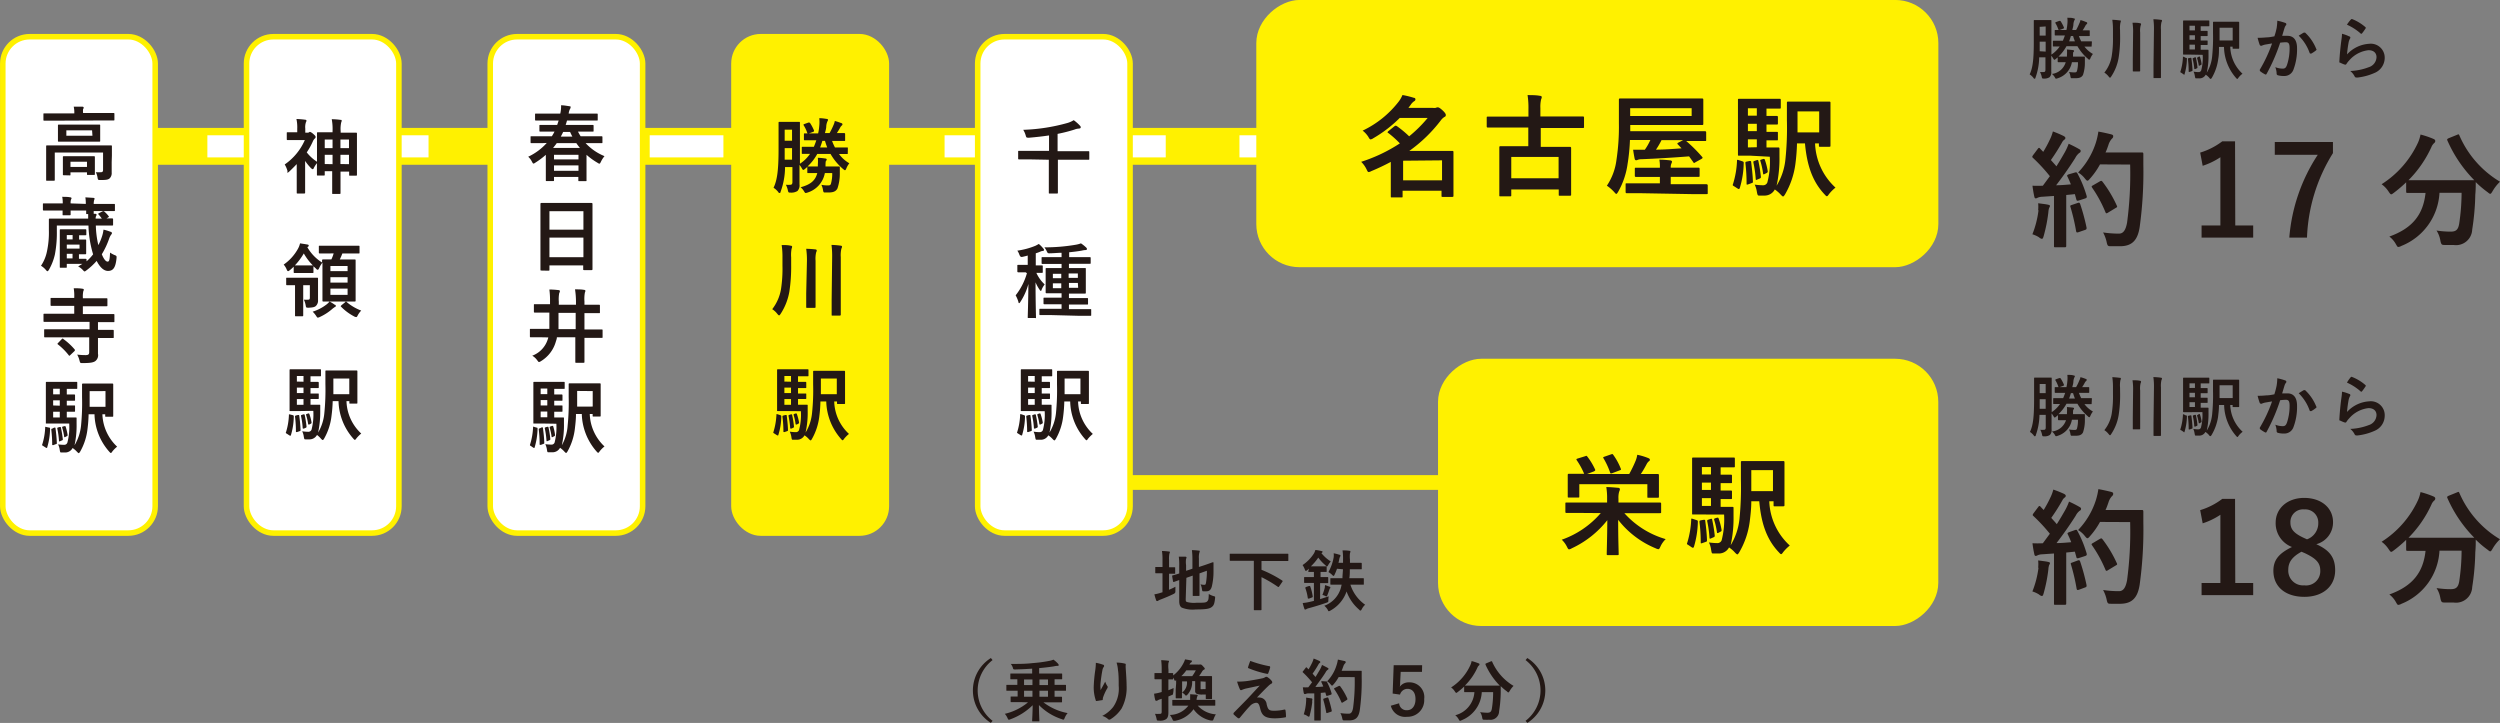
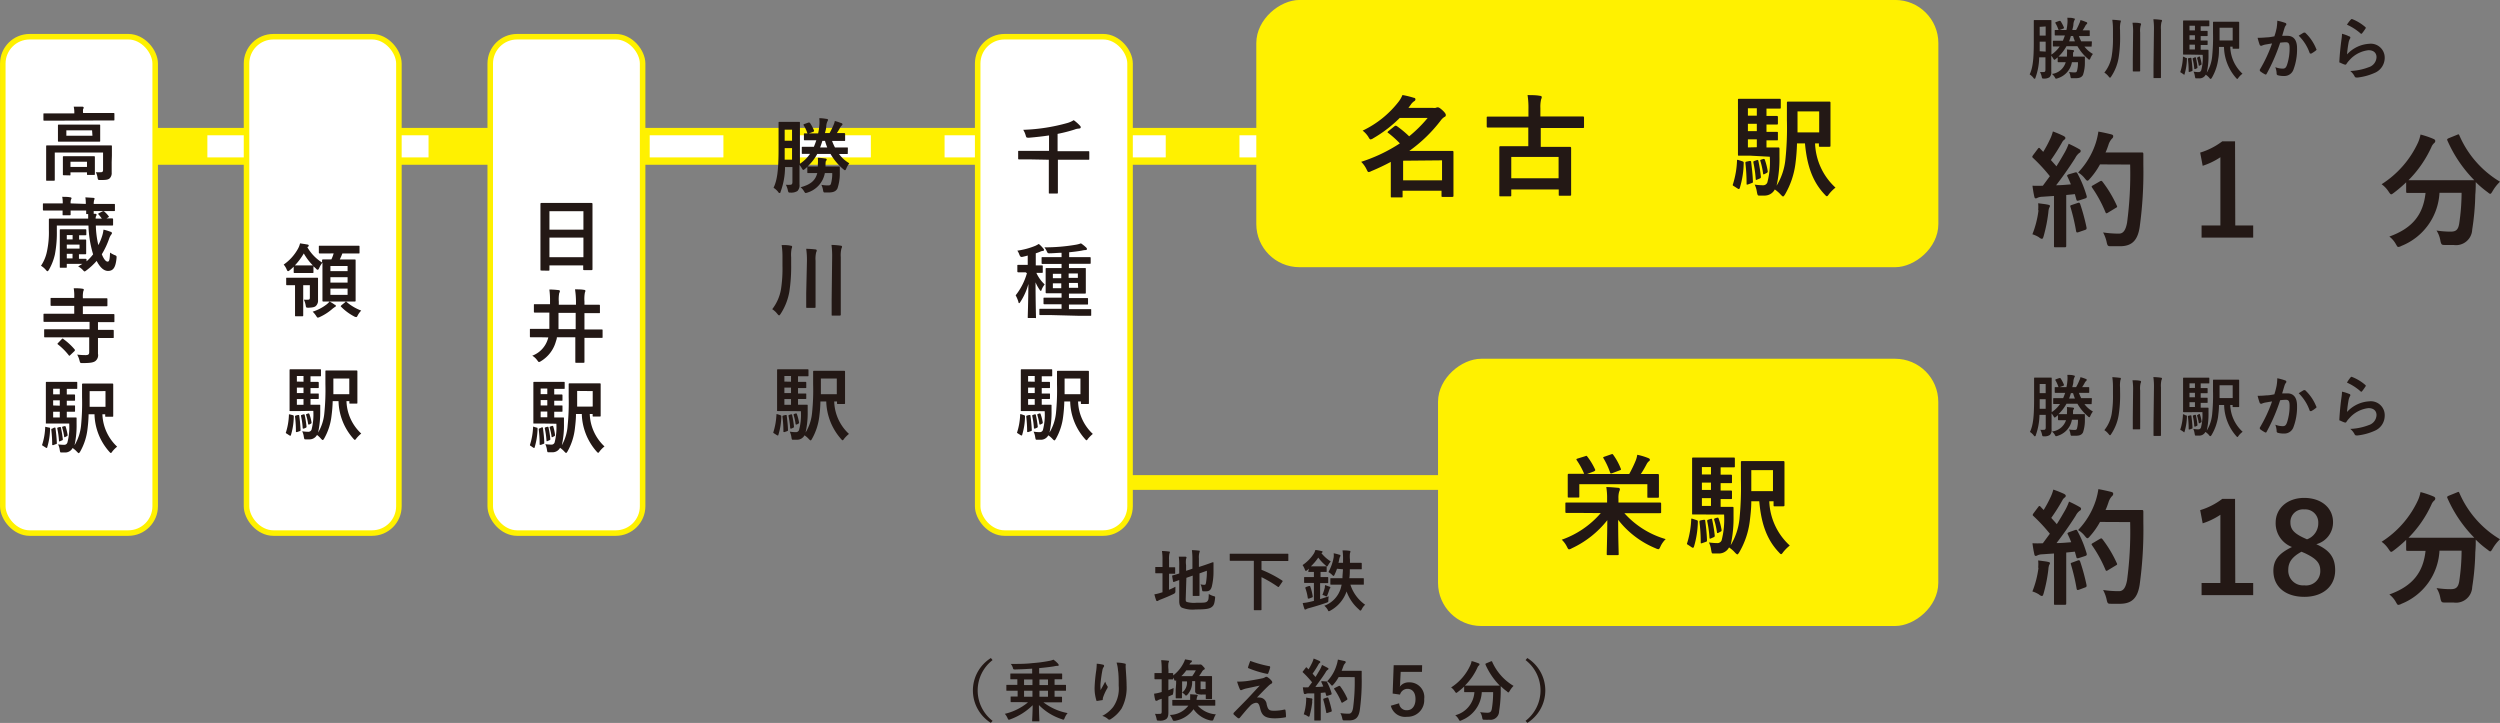
<svg xmlns="http://www.w3.org/2000/svg" viewBox="0 0 339.12 98.06">
  <rect x="0" y="0" width="339.12" height="98.06" fill="#808080" stroke="none" />
  <defs>
    <style>.cls-1,.cls-2,.cls-3{fill:none;}.cls-1,.cls-2,.cls-4,.cls-6{stroke:#fff100;}.cls-1,.cls-2,.cls-3,.cls-4,.cls-6{stroke-miterlimit:10;}.cls-1{stroke-width:2px;}.cls-2{stroke-width:5px;}.cls-3{stroke:#fff;stroke-width:3px;stroke-dasharray:10;}.cls-4{fill:#fff100;}.cls-4,.cls-6{stroke-linecap:round;stroke-width:0.75px;}.cls-5{fill:#231815;}.cls-6{fill:#fff;}</style>
  </defs>
  <g id="レイヤー_2" data-name="レイヤー 2">
    <g id="レイヤー_3" data-name="レイヤー 3">
      <polyline class="cls-1" points="142.96 53.22 142.96 65.45 195.44 65.45" />
      <line class="cls-2" x1="8.13" y1="19.85" x2="178.05" y2="19.85" />
      <line class="cls-3" x1="8.13" y1="19.85" x2="178.05" y2="19.85" />
      <rect class="cls-4" x="198.93" y="-27.76" width="35.5" height="91.77" rx="5.48" transform="translate(198.55 234.8) rotate(-90)" />
      <path class="cls-5" d="M158.57,80a7.53,7.53,0,0,0,.87-.41c0,.16,0,.37,0,.56s0,.29-.23.41c-.56.28-1.2.54-1.79.77a1.77,1.77,0,0,0-.3.14.2.2,0,0,1-.15.06c-.06,0-.1,0-.14-.1a8.05,8.05,0,0,1-.24-.81,5.49,5.49,0,0,0,.89-.22l.21-.06V77.76h-.07c-.59,0-.77,0-.82,0s-.09,0-.09-.1V77c0-.09,0-.09.09-.09h.89v-.84a8,8,0,0,0-.07-1.33,8.22,8.22,0,0,1,.92.07c.09,0,.15,0,.15.11a.44.44,0,0,1-.06.17,3.41,3.41,0,0,0-.05.86v1h.74c.08,0,.09,0,.09.09v.69c0,.09,0,.1-.09.1s-.23,0-.74,0Zm2.27,1.26c0,.23,0,.34.17.4a3.59,3.59,0,0,0,1.3.1c1,0,1.27,0,1.45-.19s.18-.31.21-1a2.45,2.45,0,0,0,.65.29c.22.06.22.06.2.3-.08.78-.19,1-.49,1.21s-.74.3-2.13.3a3.92,3.92,0,0,1-1.9-.25c-.22-.14-.34-.41-.34-.89V78.68l-.72.26c-.09,0-.1,0-.12-.07l-.12-.7c0-.1,0-.1.07-.12s.31-.07.89-.26v-1a8.19,8.19,0,0,0-.06-1.28l.87,0c.12,0,.18.06.18.1a.38.38,0,0,1-.06.19,3,3,0,0,0,0,.86v.77l.86-.29V75.9a10.08,10.08,0,0,0-.07-1.28,8.61,8.61,0,0,1,.92.07c.09,0,.14,0,.14.1a.45.45,0,0,1-.05.18,2.54,2.54,0,0,0-.06.81v1.13l.7-.23c.84-.28,1.11-.4,1.18-.41s.1,0,.1.09l0,1.16a8.61,8.61,0,0,1-.22,2c-.13.52-.38.69-.77.69a1.83,1.83,0,0,1-.33,0c-.2,0-.2,0-.25-.3a2,2,0,0,0-.19-.65,2,2,0,0,0,.48.07c.15,0,.22,0,.27-.34a8.83,8.83,0,0,0,.11-1.57l-1,.36v1.56c0,.9,0,1.35,0,1.4s0,.1-.1.1h-.72c-.09,0-.1,0-.1-.1s0-.5,0-1.4V78.08l-.86.3Z" />
      <path class="cls-5" d="M168.05,76.07c-.8,0-1.08,0-1.14,0s-.1,0-.1-.1v-.76c0-.09,0-.1.1-.1s.34,0,1.14,0h5.48c.81,0,1.08,0,1.13,0s.1,0,.1.1V76c0,.09,0,.1-.1.1s-.32,0-1.13,0h-2.41v1.19a16.33,16.33,0,0,1,2.8,1.45s.07.06.07.09a.23.23,0,0,1-.05.1l-.42.61c-.07.1-.1.11-.18.06a16.89,16.89,0,0,0-2.22-1.31v3.16c0,.8,0,1.17,0,1.22s0,.1-.1.1h-.83c-.1,0-.11,0-.11-.1s0-.42,0-1.22V76.07Z" />
      <path class="cls-5" d="M177.56,77.14l-.24.2a.41.41,0,0,1-.18.1c-.07,0-.09-.07-.15-.21a2.44,2.44,0,0,0-.3-.58,5.42,5.42,0,0,0,1.54-1.57,1.84,1.84,0,0,0,.19-.47c.27,0,.6.09.83.14s.14.07.14.11a.19.19,0,0,1-.09.15l-.07,0a5,5,0,0,0,1.29,1.15,2.59,2.59,0,0,0-.34.47c-.07.13-.11.2-.16.2s-.1,0-.2-.13a6,6,0,0,1-1-1.06,7.29,7.29,0,0,1-1,1.18h1.29c.54,0,.7,0,.75,0s.1,0,.1.11v.56c0,.09,0,.09-.1.09h-.73v.7h0c.67,0,.88,0,.94,0s.1,0,.1.1V79c0,.09,0,.1-.1.1h-1v2.17l1.17-.38a2.57,2.57,0,0,0-.05.5c0,.29,0,.28-.29.38-.7.25-1.62.53-2.37.73a1.1,1.1,0,0,0-.31.12.28.28,0,0,1-.15.06c-.06,0-.11,0-.14-.12a6.61,6.61,0,0,1-.22-.76,6.37,6.37,0,0,0,.88-.14l.64-.15V79.07h-1.23c-.09,0-.1,0-.1-.1v-.59c0-.09,0-.1.1-.1s.26,0,.94,0h.29v-.7h-.66c-.09,0-.1,0-.1-.09Zm0,2.35c.12,0,.13,0,.17.06a6.85,6.85,0,0,1,.34,1.35c0,.09,0,.1-.11.15l-.4.15c-.13,0-.14,0-.16-.07a6.5,6.5,0,0,0-.33-1.35c0-.09,0-.11.1-.16Zm2.8.1c.06,0,.09,0,.09.1a.14.14,0,0,1,0,.1c-.06,0-.09.08-.12.18s-.17.51-.26.73-.08.2-.15.2a.64.64,0,0,1-.19-.07,1.66,1.66,0,0,0-.35-.13,6.82,6.82,0,0,0,.33-1c0-.09,0-.18.05-.34C179.92,79.43,180.2,79.52,180.36,79.59Zm1-2.44a6.86,6.86,0,0,1-.32.79c-.06.13-.1.18-.15.18s-.1-.05-.18-.13a2.38,2.38,0,0,0-.51-.39,6.42,6.42,0,0,0,.71-2,2.29,2.29,0,0,0,0-.55,6.71,6.71,0,0,1,.78.2c.11,0,.14.07.14.13a.17.17,0,0,1-.05.13,1.38,1.38,0,0,0-.12.39,3.48,3.48,0,0,1-.1.44h.62v-.42a7.32,7.32,0,0,0-.07-1.26c.31,0,.63,0,.94.06.09,0,.13,0,.13.1a.6.6,0,0,1-.06.22,3.88,3.88,0,0,0,0,.87v.43h.5c.72,0,1,0,1,0s.1,0,.1.11v.67c0,.09,0,.1-.1.1s-.3,0-1,0h-.52c0,.45,0,.85-.07,1.21h.73c.82,0,1.1,0,1.15,0s.09,0,.09.1v.68c0,.09,0,.1-.09.1s-.33,0-1.15,0h-.58a5.28,5.28,0,0,0,2,2.72,2,2,0,0,0-.46.61c-.08.13-.11.18-.17.18s-.09,0-.18-.12a5.82,5.82,0,0,1-1.71-2.47,4.7,4.7,0,0,1-2.17,2.58.71.71,0,0,1-.22.1c-.05,0-.09,0-.17-.2a2.08,2.08,0,0,0-.46-.54,3.63,3.63,0,0,0,2.24-2.4l.11-.46h-.29c-.81,0-1.09,0-1.14,0s-.1,0-.1-.1v-.68c0-.09,0-.1.1-.1s.33,0,1.14,0h.4c0-.35.05-.75.07-1.21Z" />
      <path class="cls-5" d="M134.64,89.54a5.21,5.21,0,0,0,0,8.24l-.23.28a5.19,5.19,0,0,1,0-8.8Z" />
      <path class="cls-5" d="M138.4,95.24h-1.21c-.09,0-.1,0-.1-.1v-.56c0-.09,0-.1.1-.1s.27,0,.85,0V93.7H136.6c-.08,0-.09,0-.09-.1V93c0-.09,0-.1.09-.1s.32,0,1.12,0H138v-.76h-.85c-.09,0-.1,0-.1-.1v-.59c0-.08,0-.09.1-.09s.35,0,1.21,0h1.65v-.66c-.78.06-1.56.09-2.26.11-.29,0-.3,0-.37-.27a1.66,1.66,0,0,0-.27-.48c1.1,0,2,0,2.94-.11a19,19,0,0,0,2.27-.3,2.84,2.84,0,0,0,.58-.17,3.91,3.91,0,0,1,.63.56c.05.08.08.1.08.18s-.05.1-.14.1a2.4,2.4,0,0,0-.51.07c-.61.1-1.36.18-2,.24v.73h1.81c.86,0,1.16,0,1.21,0s.1,0,.1.09v.59c0,.1,0,.1-.1.1h-.93v.76h.35c.79,0,1.06,0,1.11,0s.09,0,.09.1v.6c0,.1,0,.1-.09.1h-1.46v.81c.62,0,.87,0,.91,0s.1,0,.1.1v.56c0,.09,0,.1-.1.1h-2.42a7.76,7.76,0,0,0,3.28,1.46,2.29,2.29,0,0,0-.39.64c-.07.17-.1.25-.19.25a.55.55,0,0,1-.19-.06,7.62,7.62,0,0,1-3.12-1.92c0,1.11.06,2,.06,2.11s0,.1-.1.1h-.79c-.08,0-.09,0-.09-.1s.06-1,.07-2.09a8.32,8.32,0,0,1-3,1.9.56.56,0,0,1-.23.07c-.07,0-.1-.06-.18-.22a2.06,2.06,0,0,0-.37-.58,7.71,7.71,0,0,0,3.15-1.56Zm1.65-2.31v-.76h-1.14v.76Zm0,1.58V93.7h-1.14v.81Zm2.11-1.58v-.76H141v.76Zm0,1.58V93.7H141v.81Z" />
-       <path class="cls-5" d="M149.6,90.16c.11,0,.17.1.17.18a.22.22,0,0,1-.06.14,1,1,0,0,0-.17.43c-.12.61-.2,1.25-.25,1.71s0,.67,0,1c.2-.36.39-.7.63-1.16a2.33,2.33,0,0,0,.28.59.19.19,0,0,1,.06.14.48.48,0,0,1-.09.23,6.61,6.61,0,0,0-.53,1.15,1,1,0,0,0-.05.27c0,.09,0,.13-.12.14s-.49.08-.72.11c-.06,0-.1,0-.12-.12a5.54,5.54,0,0,1-.27-1.82,20.28,20.28,0,0,1,.21-2.24,7.71,7.71,0,0,0,.08-1A4.72,4.72,0,0,1,149.6,90.16Zm2.92-.15c.18,0,.2.08.18.24s0,.29,0,.41c.06.86.12,1.68.12,2.33a6,6,0,0,1-.68,3.12,4.91,4.91,0,0,1-1.49,1.45.32.32,0,0,1-.18.06.27.27,0,0,1-.19-.1,2.06,2.06,0,0,0-.76-.41A4.47,4.47,0,0,0,151,95.9a4.35,4.35,0,0,0,.75-2.87c0-.64,0-1.58-.1-2.15a4.48,4.48,0,0,0-.19-1A4.74,4.74,0,0,1,152.52,90Z" />
+       <path class="cls-5" d="M149.6,90.16c.11,0,.17.1.17.18a.22.22,0,0,1-.06.14,1,1,0,0,0-.17.43c-.12.61-.2,1.25-.25,1.71s0,.67,0,1c.2-.36.39-.7.63-1.16a2.33,2.33,0,0,0,.28.59.19.19,0,0,1,.06.14.48.48,0,0,1-.09.23,6.61,6.61,0,0,0-.53,1.15,1,1,0,0,0-.05.27c0,.09,0,.13-.12.14s-.49.08-.72.11a5.54,5.54,0,0,1-.27-1.82,20.28,20.28,0,0,1,.21-2.24,7.71,7.71,0,0,0,.08-1A4.72,4.72,0,0,1,149.6,90.16Zm2.92-.15c.18,0,.2.08.18.24s0,.29,0,.41c.06.86.12,1.68.12,2.33a6,6,0,0,1-.68,3.12,4.91,4.91,0,0,1-1.49,1.45.32.32,0,0,1-.18.06.27.27,0,0,1-.19-.1,2.06,2.06,0,0,0-.76-.41A4.47,4.47,0,0,0,151,95.9a4.35,4.35,0,0,0,.75-2.87c0-.64,0-1.58-.1-2.15a4.48,4.48,0,0,0-.19-1A4.74,4.74,0,0,1,152.52,90Z" />
      <path class="cls-5" d="M159.54,92.72c0-.17,0-.32,0-.45a.23.23,0,0,1-.13.07c-.05,0-.08,0-.13-.16a1.43,1.43,0,0,0-.15-.27v.15c0,.09,0,.1-.1.1l-.54,0v1.47c.22-.09.46-.18.7-.3,0,.17,0,.43-.05.67s0,.2-.16.27l-.49.21v.38c0,.86,0,1.35,0,1.8s-.09.73-.31.89a1.42,1.42,0,0,1-.95.2c-.29,0-.29,0-.35-.27a3.31,3.31,0,0,0-.21-.65,4.93,4.93,0,0,0,.67,0c.2,0,.24-.07.24-.32V94.79l-.31.1a1.39,1.39,0,0,0-.31.16.33.33,0,0,1-.16,0s-.08,0-.1-.12a5.19,5.19,0,0,1-.15-.83,6,6,0,0,0,.82-.17l.21-.06V92.14h-.11c-.56,0-.73,0-.77,0s-.1,0-.1-.1V91.4c0-.09,0-.1.1-.1s.21,0,.77,0h.11v-.47a9.37,9.37,0,0,0-.07-1.28,8.83,8.83,0,0,1,.91.07c.08,0,.15,0,.15.1a.4.4,0,0,1-.07.18,3.73,3.73,0,0,0,0,.91v.49c.36,0,.5,0,.54,0s.1,0,.1.1v.22A4.83,4.83,0,0,0,160.51,90a2.78,2.78,0,0,0,.24-.56c.35.06.55.09.81.15.08,0,.12,0,.12.11a.21.21,0,0,1-.11.16.7.7,0,0,0-.22.28h1.15a.51.51,0,0,0,.22,0,.24.24,0,0,1,.13,0c.07,0,.13,0,.35.25s.22.22.22.29,0,.13-.13.17a.7.7,0,0,0-.25.28l-.38.58h.47c.83,0,1.13,0,1.18,0s.1,0,.1.11,0,.35,0,1v.82c0,.83,0,1,0,1.08s0,.11-.11.11h-.64c-.09,0-.1,0-.1-.11s0-.25,0-.51h-.38a2.1,2.1,0,0,1-.8-.08.39.39,0,0,1-.26-.42V92.39h-.41a2.48,2.48,0,0,1-.63,1.83c-.08.09-.13.13-.18.13s-.11,0-.2-.15a2.38,2.38,0,0,0-.37-.27c0,.44,0,.64,0,.69s0,.11-.1.11h-.63c-.09,0-.12,0-.12-.11s0-.25,0-1.08Zm.81,3c-.88,0-1.18,0-1.23,0s-.1,0-.1-.1v-.59c0-.08,0-.09.1-.09s.35,0,1.23,0h1.09c0-.11,0-.26,0-.39a2.33,2.33,0,0,0,0-.38l.87.06c.1,0,.16.06.16.11s-.05.11-.08.16a2.29,2.29,0,0,0-.08.44h1.21c.87,0,1.18,0,1.23,0s.1,0,.1.09v.59c0,.09,0,.1-.1.1s-.36,0-1.23,0h-1.05a3.66,3.66,0,0,0,2.46,1.18,3.24,3.24,0,0,0-.29.59c-.07.18-.09.25-.19.25a1.15,1.15,0,0,1-.2,0,3.75,3.75,0,0,1-2.35-1.54,3.88,3.88,0,0,1-2.47,1.57.68.68,0,0,1-.2,0c-.07,0-.12,0-.2-.23a3.6,3.6,0,0,0-.34-.56,3.23,3.23,0,0,0,2.51-1.26Zm1.37-4a6.13,6.13,0,0,0,.49-.79h-1.29a4.53,4.53,0,0,1-.68.79Zm-1.37.71v1.52a1.69,1.69,0,0,0,.66-1.52Zm2.51,0v.9c0,.09,0,.11,0,.14a.75.75,0,0,0,.34,0,1.25,1.25,0,0,0,.34,0v-1Z" />
      <path class="cls-5" d="M169.68,92.3c.69-.11,1.19-.21,1.56-.29a1.08,1.08,0,0,0,.36-.14.31.31,0,0,1,.2-.06.22.22,0,0,1,.15.06,2.12,2.12,0,0,1,.54.48.32.32,0,0,1,.09.2.24.24,0,0,1-.16.21,1.54,1.54,0,0,0-.29.21c-.66.63-1,1-1.63,1.65a1.27,1.27,0,0,1,.32,0,1,1,0,0,1,1,.91c.18.74.32.88,1,.88a6.05,6.05,0,0,0,1.4-.16c.1,0,.14,0,.16.13a5.58,5.58,0,0,1,.06.8c0,.09,0,.12-.16.14a8.1,8.1,0,0,1-1.32.12c-1.33,0-1.76-.35-2-1.25-.14-.61-.25-.86-.57-.86a1.29,1.29,0,0,0-.84.45c-.41.41-1.06,1.21-1.37,1.58a.16.16,0,0,1-.13.07.19.19,0,0,1-.1,0,5.91,5.91,0,0,1-.63-.55.15.15,0,0,1,0-.09.23.23,0,0,1,.07-.14l1.7-1.73c.35-.36.82-.88,1.79-1.92L169,93.4a4,4,0,0,0-.48.16.41.41,0,0,1-.19.06c-.07,0-.11-.05-.16-.16a7.64,7.64,0,0,1-.36-1A9.84,9.84,0,0,0,169.68,92.3Zm2.51-1.93c.09,0,.12.08.1.2a6.41,6.41,0,0,1-.25.74.12.12,0,0,1-.15.1,13.61,13.61,0,0,1-2.51-.76.11.11,0,0,1-.08-.16,8.26,8.26,0,0,1,.3-.84A15.49,15.49,0,0,0,172.19,90.37Z" />
      <path class="cls-5" d="M179.79,92.43c.11,0,.13,0,.17,0a8,8,0,0,1,.67,1.63c0,.1,0,.14-.11.18l-.48.15c-.09,0-.13,0-.15-.06l-.11-.4-.62.06v2.47c0,.83,0,1.14,0,1.18s0,.1-.1.1h-.68c-.09,0-.1,0-.1-.1s0-.35,0-1.18v-2.4l-.85,0a.87.87,0,0,0-.33.08.33.33,0,0,1-.14,0c-.06,0-.09-.06-.11-.15s-.08-.42-.12-.76a6.31,6.31,0,0,0,.74,0l.51-.68a13.72,13.72,0,0,0-1.22-1.32s-.05,0-.05-.08,0-.06.06-.12l.34-.44s.06-.08.09-.08,0,0,.08.06l.22.23c.18-.3.33-.58.49-.91a2.75,2.75,0,0,0,.2-.56c.25.09.56.22.79.33q.12.08.12.15s0,.08-.09.12a.64.64,0,0,0-.17.21,12.83,12.83,0,0,1-.79,1.24l.4.45.6-1a4.34,4.34,0,0,0,.28-.63c.27.13.55.27.76.39s.1.08.1.14,0,.1-.1.13a1,1,0,0,0-.29.37c-.46.73-1,1.42-1.37,1.95.35,0,.72,0,1.07-.06-.08-.2-.16-.39-.25-.57s0-.1.09-.15Zm-2.62,2.71a2.79,2.79,0,0,0,0-.51l.69.1c.11,0,.16.06.16.11A.3.3,0,0,1,178,95a1.6,1.6,0,0,0,0,.29,11.5,11.5,0,0,1-.34,1.73c0,.14-.08.2-.13.2a.52.52,0,0,1-.21-.11,1.62,1.62,0,0,0-.47-.21A7,7,0,0,0,177.17,95.14Zm2.86-.53c.1,0,.12,0,.16.08a14.06,14.06,0,0,1,.46,1.7c0,.1,0,.12-.11.16l-.48.16c-.13.05-.14,0-.16-.07a15.37,15.37,0,0,0-.4-1.73c0-.1,0-.12.08-.15Zm1.56-2.77a5.39,5.39,0,0,1-.7,1c-.1.11-.14.16-.2.16s-.1-.05-.19-.16a1.64,1.64,0,0,0-.48-.42,5.43,5.43,0,0,0,1.28-2.18,4.34,4.34,0,0,0,.18-.77l.87.19c.12,0,.19.08.19.15s0,.1-.09.18a1.11,1.11,0,0,0-.25.46c-.07.18-.13.36-.21.54h2.61c.09,0,.11,0,.11.1,0,.26,0,.5,0,.75a29,29,0,0,1-.26,4.51c-.15.92-.52,1.35-1.37,1.37-.19,0-.44,0-.68,0s-.27,0-.33-.3a2.42,2.42,0,0,0-.25-.69,7.2,7.2,0,0,0,1.14.08c.34,0,.49-.29.58-.77a26.41,26.41,0,0,0,.22-4.19Zm0,1.22c.1-.06.13,0,.18,0a8.81,8.81,0,0,1,1,1.72c0,.09,0,.12-.08.17l-.57.35c-.1.06-.13,0-.17-.06a9.23,9.23,0,0,0-.94-1.73c-.07-.09-.07-.12.05-.19Z" />
      <path class="cls-5" d="M192.89,91.14H190l-.07,1.37c0,.21,0,.45-.06.65a1.5,1.5,0,0,1,1.27-.6,2,2,0,0,1,2.05,2.26,2.25,2.25,0,0,1-2.32,2.41,2,2,0,0,1-2.21-1.5l1.13-.33a1,1,0,0,0,1.07.94c.68,0,1.15-.56,1.15-1.5s-.45-1.4-1.1-1.4a1.06,1.06,0,0,0-1,.78l-1-.14.14-3.85h3.86Z" />
      <path class="cls-5" d="M202.22,89.72c.12-.06.14,0,.17,0a7.18,7.18,0,0,0,2.92,3.32,3.26,3.26,0,0,0-.52.68c-.08.13-.12.2-.17.2s-.1,0-.19-.12a6.76,6.76,0,0,1-.86-.73c0,.26,0,.58,0,.89a17.51,17.51,0,0,1-.22,2.52A1.17,1.17,0,0,1,202,97.63a6,6,0,0,1-.61,0c-.28,0-.27,0-.34-.31a1.72,1.72,0,0,0-.28-.72,7.09,7.09,0,0,0,1,.08c.38,0,.53-.15.6-.56a13.9,13.9,0,0,0,.17-2.23H201a4.33,4.33,0,0,1-2.74,3.81.51.51,0,0,1-.21.08c-.07,0-.1-.07-.19-.22a1.76,1.76,0,0,0-.46-.54,3.46,3.46,0,0,0,2.6-3.13h-.11c-.84,0-1.13,0-1.18,0s-.1,0-.1-.1v-.66a10.54,10.54,0,0,1-.88.75c-.1.07-.15.11-.19.11s-.1-.06-.19-.19a1.83,1.83,0,0,0-.51-.55,7,7,0,0,0,2.6-3,2.18,2.18,0,0,0,.18-.58,6.91,6.91,0,0,1,.94.31c.1,0,.13.09.13.16a.17.17,0,0,1-.08.13.71.71,0,0,0-.2.29A8.17,8.17,0,0,1,198.71,93h4.73a9.47,9.47,0,0,1-1.94-2.86c0-.1,0-.11.08-.15Z" />
      <path class="cls-5" d="M207.18,89.26a5.19,5.19,0,0,1,0,8.8l-.24-.28a5.2,5.2,0,0,0,0-8.24Z" />
      <path class="cls-5" d="M283.73,54.72c0,.09,0,.1-.09.1l-.89,0a3.8,3.8,0,0,0,1.15,1,2.54,2.54,0,0,0-.34.58c-.05.13-.09.19-.14.19s-.1,0-.19-.11a6.42,6.42,0,0,1-1.43-1.71h-1.49a5.55,5.55,0,0,1-1.09,1.41h1.16a1.8,1.8,0,0,1,0-.22,5.93,5.93,0,0,0,0-.75l.79.08c.11,0,.17.07.17.13s0,.07-.07.12-.06.21-.07.44l0,.2h1.51c.08,0,.1,0,.1.11s0,.39,0,.67a5.12,5.12,0,0,1-.25,1.68c-.21.45-.7.47-1.07.47H281c-.09,0-.13-.09-.15-.22a1.89,1.89,0,0,0-.19-.63,4.41,4.41,0,0,0,.7.06c.2,0,.3,0,.37-.17a4,4,0,0,0,.14-1.21h-.82a2.78,2.78,0,0,1-1.91,2.17.73.73,0,0,1-.22.06c-.06,0-.1,0-.17-.16a1.79,1.79,0,0,0-.41-.48A2.23,2.23,0,0,0,280.25,57c-.73,0-1,0-1,0s-.09,0-.09-.1v-.59l-.26.22c-.09.08-.15.11-.19.11s-.09-.06-.16-.19a3,3,0,0,0-.26-.37v.89c0,.42,0,.9,0,1.27a.91.91,0,0,1-.23.76,1.25,1.25,0,0,1-.72.19c-.29,0-.29,0-.35-.27a2.16,2.16,0,0,0-.23-.62,3.4,3.4,0,0,0,.53,0c.12,0,.21-.08.21-.3V56.28h-.85a8.43,8.43,0,0,1-.5,2.75c0,.11-.08.15-.12.15s-.09,0-.16-.12a2.11,2.11,0,0,0-.51-.47c.39-.81.56-1.91.56-4.29V52.82c0-1,0-1.44,0-1.5s0-.1.1-.1.22,0,.74,0h.7c.53,0,.69,0,.75,0s.1,0,.1.1,0,.55,0,1.5v3.09a4.26,4.26,0,0,0,1.13-1.11l-.83,0c-.09,0-.1,0-.1-.1v-.59c0-.09,0-.1.1-.1h1.25c.1-.22.19-.47.28-.72H280c-.84,0-1.13,0-1.18,0s-.1,0-.1-.1v-.57c0-.1,0-.11.1-.11s.34,0,1.18,0h.31a5.39,5.39,0,0,0,.12-.79,3.49,3.49,0,0,0,0-.87c.33,0,.61,0,.86.08s.16.06.16.12a.34.34,0,0,1-.07.15,1.72,1.72,0,0,0-.13.55c0,.25-.09.52-.15.76h.52a6.81,6.81,0,0,0,.44-.91,1.43,1.43,0,0,0,.15-.44,5.52,5.52,0,0,1,.72.24c.09,0,.13.09.13.14a.21.21,0,0,1-.08.14.74.74,0,0,0-.18.23,5.93,5.93,0,0,1-.36.6c.58,0,.81,0,.86,0s.1,0,.1.11v.57c0,.09,0,.1-.1.1s-.35,0-1.18,0H282a7.07,7.07,0,0,0,.31.72h1.36c.08,0,.09,0,.09.1Zm-6.24.73v-1.3h-.81v.18c0,.41,0,.79,0,1.12Zm-.81-3.36v1.24h.81V52.09Zm2.7.42c-.12.05-.14.05-.17-.06a3.92,3.92,0,0,0-.39-.85c-.06-.09,0-.12.08-.16l.45-.16c.09,0,.13,0,.18.06a5.56,5.56,0,0,1,.44.84c0,.09,0,.12-.1.16Zm2.08,1.55a6.23,6.23,0,0,1-.25-.73h-.3c-.07.25-.15.5-.24.73Z" />
      <path class="cls-5" d="M287.59,53.38a17.22,17.22,0,0,1-.21,3,6.52,6.52,0,0,1-1,2.5c-.07.11-.11.16-.16.16s-.09-.05-.18-.15a2.23,2.23,0,0,0-.59-.54,4.84,4.84,0,0,0,1-2.24,14.68,14.68,0,0,0,.17-2.66v-.91a9.22,9.22,0,0,0-.09-1.38,9.72,9.72,0,0,1,1,.09c.11,0,.16,0,.16.11a.68.68,0,0,1-.06.21,3.76,3.76,0,0,0-.05,1Zm1.76-.43a7.69,7.69,0,0,0-.08-1.37c.36,0,.71,0,1,.07.09,0,.16.05.16.12a.47.47,0,0,1-.06.21,2.93,2.93,0,0,0-.06,1v3.65c0,1,0,1.45,0,1.5s0,.11-.11.11h-.79c-.1,0-.1,0-.1-.11s0-.54,0-1.5Zm2.83-.41a9,9,0,0,0-.08-1.39,8.12,8.12,0,0,1,1,.08c.09,0,.17.05.17.12a.48.48,0,0,1-.07.2,3.3,3.3,0,0,0-.07,1v4.8c0,1.15,0,1.63,0,1.68s0,.1-.1.1h-.81c-.09,0-.1,0-.1-.1s0-.53,0-1.67Z" />
      <path class="cls-5" d="M296.52,56.36c.13,0,.13,0,.13.15a7.66,7.66,0,0,1-.32,2.05c0,.1-.09.1-.16,0l-.32-.21c-.11,0-.11-.08-.07-.17a7.63,7.63,0,0,0,.33-1.9c0-.11,0-.1.14-.06Zm.71-.45h-1c-.09,0-.1,0-.1-.11s0-.39,0-1.1V52.45c0-.72,0-1.06,0-1.12s0-.1.1-.1.33,0,1,0h1.46c.59,0,.85,0,.9,0s.1,0,.1.1v.58c0,.09,0,.1-.1.1s-.31,0-.9,0h-.17v.63c.57,0,.78,0,.84,0s.1,0,.1.1v.5c0,.09,0,.1-.1.1l-.84,0v.61h.84c.09,0,.1,0,.1.09v.51c0,.09,0,.1-.1.1l-.84,0v.65h.17c.57,0,.74,0,.79,0s.11,0,.1.12l0,.6a10.16,10.16,0,0,1-.24,2.39,5.16,5.16,0,0,0,.73-2.17,25.4,25.4,0,0,0,.12-3.22c0-.94,0-1.36,0-1.42s0-.1.11-.1.29,0,1,0h1.33c.72,0,1,0,1,0s.11,0,.11.1,0,.32,0,.91v1.71c0,.6,0,.83,0,.9s0,.1-.11.1h-.68c-.1,0-.1,0-.1-.11v-.17h-.32a5.14,5.14,0,0,0,1.68,3.63,2.67,2.67,0,0,0-.54.53c-.08.12-.13.18-.17.18s-.09-.05-.18-.15a6.57,6.57,0,0,1-1.62-4.19H301c0,.63-.07,1.14-.13,1.65A6.78,6.78,0,0,1,300,59c-.07.11-.11.16-.16.16s-.1,0-.19-.14a2.36,2.36,0,0,0-.49-.43.94.94,0,0,1-.88.5h-.39c-.14,0-.14,0-.2-.3a2,2,0,0,0-.18-.61,4.58,4.58,0,0,0,.67.06.36.36,0,0,0,.37-.24,6.51,6.51,0,0,0,.2-2.1Zm-.11.43c.11,0,.13,0,.14.07.06.51.13,1.05.15,1.61,0,.09,0,.1-.11.14l-.29.1c-.1,0-.12,0-.12-.07a14.28,14.28,0,0,0-.1-1.67c0-.1,0-.11.11-.13Zm.62-3.72V52H297v.63Zm0,1.27v-.61H297v.61Zm0,1.32v-.65H297v.65Zm0,1.06c.09,0,.11,0,.13.06a11.05,11.05,0,0,1,.21,1.3c0,.08,0,.11-.11.15l-.19.09c-.1,0-.12,0-.13-.06a8.61,8.61,0,0,0-.19-1.35c0-.09,0-.09.09-.13Zm.54-.1c.08,0,.09,0,.12,0a5.17,5.17,0,0,1,.24,1c0,.07,0,.09-.07.13l-.19.1c-.09.05-.11,0-.12,0a5.67,5.67,0,0,0-.23-1c0-.08,0-.09.08-.12Zm2.8-3.91V54h1.78V52.26Z" />
      <path class="cls-5" d="M308.82,52.31a6.88,6.88,0,0,0,.09-1,7.67,7.67,0,0,1,1.09.3.19.19,0,0,1,.14.18.22.22,0,0,1-.06.14,1.12,1.12,0,0,0-.18.34c-.12.38-.21.71-.33,1.09l.71,0c.85,0,1.31.58,1.31,1.68a7.74,7.74,0,0,1-.49,2.91,1.3,1.3,0,0,1-1.22.86,3.07,3.07,0,0,1-.9-.1.24.24,0,0,1-.16-.26,2.59,2.59,0,0,0-.18-.84,2.84,2.84,0,0,0,1,.2c.3,0,.44-.11.58-.48a7.06,7.06,0,0,0,.36-2.26c0-.64-.12-.84-.52-.84a7.23,7.23,0,0,0-.76.06,24.74,24.74,0,0,1-1.83,4.27c-.05.12-.13.14-.23.08a3.79,3.79,0,0,1-.63-.4.16.16,0,0,1-.07-.13.19.19,0,0,1,0-.1,19.09,19.09,0,0,0,1.66-3.56l-.89.15a2.43,2.43,0,0,0-.49.15.22.22,0,0,1-.3-.12,9,9,0,0,1-.28-.94q.6,0,1.2-.06c.38,0,.72-.08,1.07-.14C308.69,52.94,308.75,52.62,308.82,52.31Zm3.69.61c.06,0,.11,0,.17,0a6.12,6.12,0,0,1,1.51,2.21.12.12,0,0,1,0,.18,3.87,3.87,0,0,1-.68.46c-.09,0-.18,0-.21-.08a6.08,6.08,0,0,0-1.49-2.35C312,53.23,312.27,53.05,312.51,52.92Z" />
      <path class="cls-5" d="M318.67,53.44c.1,0,.15.1.15.17a.24.24,0,0,1-.05.13,1.9,1.9,0,0,0-.18.49,16.07,16.07,0,0,0-.22,1.65,4.43,4.43,0,0,1,3-1.44,1.89,1.89,0,0,1,2.11,2,2.22,2.22,0,0,1-1.37,2,7.83,7.83,0,0,1-2.32.63c-.2,0-.29,0-.37-.12a2.29,2.29,0,0,0-.61-.77,7.77,7.77,0,0,0,2.49-.51,1.48,1.48,0,0,0,1.07-1.37c0-.49-.31-.94-1.09-.94a4.06,4.06,0,0,0-2.61,1.38,3,3,0,0,0-.39.5c-.06.09-.09.09-.21.07s-.43-.16-.62-.25-.12,0-.12-.18c.05-1,.17-2.13.28-2.93a6.91,6.91,0,0,0,.08-.82A5,5,0,0,1,318.67,53.44Zm.23-2.3a.16.16,0,0,1,.17,0,6.11,6.11,0,0,1,1.78,1.08s.07.07.07.1a.21.21,0,0,1-.05.11,6.86,6.86,0,0,1-.46.64.22.22,0,0,1-.1.07.15.15,0,0,1-.11-.06,7.18,7.18,0,0,0-1.84-1.18A4.37,4.37,0,0,1,318.9,51.14Z" />
      <path class="cls-5" d="M281.47,71.9c.2-.06.24-.05.32.11a15.3,15.3,0,0,1,1.26,3.07c.05.19,0,.27-.2.34l-.9.29c-.19.05-.26,0-.29-.12l-.21-.76-1.17.12v4.67c0,1.57,0,2.14,0,2.23s0,.19-.18.19h-1.29c-.17,0-.19,0-.19-.19s0-.66,0-2.23V75.08l-1.6.11a1.7,1.7,0,0,0-.62.13.51.51,0,0,1-.26.09c-.12,0-.17-.12-.2-.29-.09-.41-.16-.8-.24-1.43a13.66,13.66,0,0,0,1.41,0l.95-1.29A23.2,23.2,0,0,0,275.83,70c-.07-.07-.1-.1-.1-.15a.62.62,0,0,1,.11-.22l.63-.84c.07-.1.12-.15.17-.15s.09,0,.16.1l.42.44a16.29,16.29,0,0,0,.92-1.71,5.46,5.46,0,0,0,.39-1.06A14.94,14.94,0,0,1,280,67c.15.09.22.17.22.27a.3.3,0,0,1-.15.22,1.1,1.1,0,0,0-.33.41,27,27,0,0,1-1.49,2.35c.25.29.51.56.75.85.39-.61.76-1.24,1.13-1.89a7.56,7.56,0,0,0,.53-1.17,15.72,15.72,0,0,1,1.43.73c.15.08.2.15.2.25a.27.27,0,0,1-.18.26,2,2,0,0,0-.56.7c-.87,1.37-1.81,2.68-2.59,3.69.66,0,1.36-.07,2-.12-.15-.38-.3-.73-.47-1.07-.09-.17,0-.21.17-.29Zm-5,5.12a4.86,4.86,0,0,0,0-1c.51.07,1,.12,1.31.19s.29.12.29.2-.06.15-.11.25a2.14,2.14,0,0,0-.1.55,20.64,20.64,0,0,1-.64,3.26c-.07.26-.14.38-.24.38a.78.78,0,0,1-.39-.21,3.76,3.76,0,0,0-.9-.41A13.08,13.08,0,0,0,276.52,77Zm5.39-1c.21-.07.24,0,.31.15a27.88,27.88,0,0,1,.87,3.21c0,.19,0,.24-.21.31L282,80c-.25.08-.27,0-.31-.14a27.23,27.23,0,0,0-.76-3.26c-.07-.19-.05-.22.15-.29Zm3-5.22a10.07,10.07,0,0,1-1.33,1.9c-.18.21-.27.31-.37.31s-.19-.1-.36-.31a3.26,3.26,0,0,0-.91-.8,10.44,10.44,0,0,0,2.43-4.11,9.56,9.56,0,0,0,.32-1.44c.65.11,1.31.27,1.65.35s.36.16.36.27,0,.19-.17.34a2.2,2.2,0,0,0-.48.87c-.12.34-.24.7-.39,1h3.21c1.22,0,1.62,0,1.72,0s.2,0,.2.21c0,.47,0,.93,0,1.41a54.54,54.54,0,0,1-.5,8.52c-.27,1.73-1,2.55-2.58,2.58-.36,0-.83,0-1.27,0s-.51,0-.63-.58a5,5,0,0,0-.48-1.29,14.06,14.06,0,0,0,2.16.16c.63,0,.92-.57,1.09-1.47a49.7,49.7,0,0,0,.42-7.9Zm0,2.29c.19-.1.24-.06.34.06a16.27,16.27,0,0,1,1.94,3.24c.09.17.05.22-.15.32l-1.07.65c-.19.12-.26.09-.33-.1A17.42,17.42,0,0,0,283.8,74c-.12-.17-.12-.22.1-.34Z" />
      <path class="cls-5" d="M303.21,79.08h2.43v1.65h-7V79.08h2.55V69.83a9.75,9.75,0,0,1-2.4,1.16l-.34-1.79a9.51,9.51,0,0,0,3-1.53h1.73Z" />
      <path class="cls-5" d="M316.76,77.36c0,2.16-1.65,3.6-4.18,3.6s-4.2-1.34-4.2-3.53c0-1.5.78-2.38,2.52-3.23a3.44,3.44,0,0,1-2.21-3.32c0-1.87,1.54-3.34,3.87-3.34s3.91,1.36,3.91,3.28a3.05,3.05,0,0,1-2.27,3C316.07,74.66,316.76,75.68,316.76,77.36Zm-4.57-2.52c-1.21.67-1.79,1.37-1.79,2.45a2,2,0,0,0,2.16,2.11,1.93,1.93,0,0,0,2.18-2c0-1-.49-1.6-2.06-2.35Zm.75-1.68a2.32,2.32,0,0,0,1.53-2.26,1.77,1.77,0,0,0-1.91-1.8,1.71,1.71,0,0,0-1.87,1.77c0,.88.43,1.44,1.77,2.07Z" />
      <path class="cls-5" d="M333.29,66.79c.22-.1.25-.09.32.08a13.59,13.59,0,0,0,5.51,6.28,5.72,5.72,0,0,0-1,1.27c-.15.25-.22.37-.32.37s-.19-.08-.36-.22a13.36,13.36,0,0,1-1.61-1.37c0,.49,0,1.08-.06,1.68a34.55,34.55,0,0,1-.42,4.76,2.2,2.2,0,0,1-2.53,2.09c-.43,0-.75,0-1.16,0s-.51,0-.63-.6a3.61,3.61,0,0,0-.52-1.36,12.44,12.44,0,0,0,1.93.15c.72,0,1-.27,1.14-1a28.81,28.81,0,0,0,.33-4.22h-3a8.21,8.21,0,0,1-5.17,7.21,1,1,0,0,1-.41.14c-.13,0-.18-.12-.35-.41a3.24,3.24,0,0,0-.87-1c3.09-1.12,4.59-2.92,4.91-5.92h-.2c-1.6,0-2.14,0-2.25,0s-.18,0-.18-.19V73.23a18.34,18.34,0,0,1-1.65,1.41c-.19.14-.29.22-.38.22s-.18-.12-.35-.37a3.75,3.75,0,0,0-.95-1A13.28,13.28,0,0,0,328,67.84a5.17,5.17,0,0,0,.34-1.09,12.18,12.18,0,0,1,1.77.6c.18.08.23.17.23.29a.34.34,0,0,1-.13.25,1.39,1.39,0,0,0-.39.55,15.41,15.41,0,0,1-3.11,4.5c.23,0,.83,0,2.14,0h4.57c1.48,0,2,0,2.21,0a17.91,17.91,0,0,1-3.65-5.39c-.07-.18,0-.2.15-.29Z" />
      <path class="cls-5" d="M283.73,6.22c0,.09,0,.1-.09.1l-.89,0a3.8,3.8,0,0,0,1.15,1,2.54,2.54,0,0,0-.34.58c-.05.13-.09.19-.14.19s-.1,0-.19-.11a6.42,6.42,0,0,1-1.43-1.71h-1.49a5.55,5.55,0,0,1-1.09,1.41h1.16a1.8,1.8,0,0,1,0-.22,5.93,5.93,0,0,0,0-.75l.79.08c.11,0,.17.07.17.13s0,.07-.07.12-.06.21-.07.44l0,.2h1.51c.08,0,.1,0,.1.11s0,.39,0,.67a5.12,5.12,0,0,1-.25,1.68c-.21.45-.7.47-1.07.47H281c-.09,0-.13-.09-.15-.22a1.89,1.89,0,0,0-.19-.63,4.41,4.41,0,0,0,.7.06c.2,0,.3,0,.37-.17a4,4,0,0,0,.14-1.21h-.82a2.78,2.78,0,0,1-1.91,2.17.73.73,0,0,1-.22.06c-.06,0-.1,0-.17-.16a1.79,1.79,0,0,0-.41-.48,2.23,2.23,0,0,0,1.87-1.59c-.73,0-1,0-1,0s-.09,0-.09-.1V7.78l-.26.22c-.09.08-.15.11-.19.11s-.09-.06-.16-.19a3,3,0,0,0-.26-.37v.89c0,.42,0,.9,0,1.27a.91.91,0,0,1-.23.76,1.25,1.25,0,0,1-.72.19c-.29,0-.29,0-.35-.27a2.16,2.16,0,0,0-.23-.62,3.4,3.4,0,0,0,.53,0c.12,0,.21-.08.21-.3V7.78h-.85a8.43,8.43,0,0,1-.5,2.75c0,.11-.08.15-.12.15s-.09,0-.16-.12a2.11,2.11,0,0,0-.51-.47c.39-.81.56-1.91.56-4.29V4.32c0-1,0-1.44,0-1.5s0-.1.1-.1.22,0,.74,0h.7c.53,0,.69,0,.75,0s.1,0,.1.1,0,.55,0,1.5V7.41a4.26,4.26,0,0,0,1.13-1.11l-.83,0c-.09,0-.1,0-.1-.1V5.63c0-.09,0-.1.1-.1h1.25c.1-.22.19-.47.28-.72H280c-.84,0-1.13,0-1.18,0s-.1,0-.1-.1V4.18c0-.1,0-.11.1-.11s.34,0,1.18,0h.31a5.39,5.39,0,0,0,.12-.79,3.49,3.49,0,0,0,0-.87c.33,0,.61,0,.86.08s.16.06.16.12a.34.34,0,0,1-.07.15,1.72,1.72,0,0,0-.13.55c0,.25-.09.52-.15.76h.52a6.81,6.81,0,0,0,.44-.91,1.43,1.43,0,0,0,.15-.44A5.52,5.52,0,0,1,283,3c.09,0,.13.09.13.14a.21.21,0,0,1-.08.14.74.74,0,0,0-.18.23,5.93,5.93,0,0,1-.36.6c.58,0,.81,0,.86,0s.1,0,.1.11v.57c0,.09,0,.1-.1.1s-.35,0-1.18,0H282a7.07,7.07,0,0,0,.31.72h1.36c.08,0,.09,0,.09.1ZM277.49,7V5.65h-.81v.18c0,.41,0,.79,0,1.12Zm-.81-3.36V4.83h.81V3.59Zm2.7.42c-.12,0-.14,0-.17-.06a3.92,3.92,0,0,0-.39-.85c-.06-.09,0-.12.08-.16l.45-.16c.09,0,.13,0,.18.06a5.56,5.56,0,0,1,.44.84c0,.09,0,.12-.1.16Zm2.08,1.55a6.23,6.23,0,0,1-.25-.73h-.3c-.07.25-.15.5-.24.73Z" />
      <path class="cls-5" d="M287.59,4.88a17.22,17.22,0,0,1-.21,3,6.52,6.52,0,0,1-1,2.5c-.07.11-.11.16-.16.16s-.09-.05-.18-.15a2.23,2.23,0,0,0-.59-.54,4.84,4.84,0,0,0,1-2.24A14.68,14.68,0,0,0,286.62,5V4.06a9.22,9.22,0,0,0-.09-1.38,9.72,9.72,0,0,1,1,.09c.11,0,.16,0,.16.11a.68.68,0,0,1-.06.21,3.76,3.76,0,0,0-.05,1Zm1.76-.43a7.69,7.69,0,0,0-.08-1.37c.36,0,.71,0,1,.07.09,0,.16.05.16.12a.47.47,0,0,1-.06.21,2.93,2.93,0,0,0-.06.95V8.08c0,1,0,1.45,0,1.5s0,.11-.11.11h-.79c-.1,0-.1,0-.1-.11s0-.54,0-1.5ZM292.18,4a9,9,0,0,0-.08-1.39,8.12,8.12,0,0,1,1,.08c.09,0,.17,0,.17.12a.48.48,0,0,1-.07.2,3.3,3.3,0,0,0-.07,1v4.8c0,1.15,0,1.63,0,1.68s0,.1-.1.1h-.81c-.09,0-.1,0-.1-.1s0-.53,0-1.67Z" />
      <path class="cls-5" d="M296.52,7.86c.13,0,.13,0,.13.15a7.66,7.66,0,0,1-.32,2.05c0,.1-.09.1-.16,0l-.32-.21c-.11-.05-.11-.08-.07-.17a7.63,7.63,0,0,0,.33-1.9c0-.11,0-.1.14-.06Zm.71-.45h-1c-.09,0-.1,0-.1-.11s0-.39,0-1.1V4c0-.72,0-1.06,0-1.12s0-.1.1-.1.33,0,1,0h1.46c.59,0,.85,0,.9,0s.1,0,.1.1v.58c0,.09,0,.1-.1.1s-.31,0-.9,0h-.17v.63c.57,0,.78,0,.84,0s.1,0,.1.1v.5c0,.09,0,.1-.1.1l-.84,0v.61h.84c.09,0,.1,0,.1.09V6c0,.09,0,.1-.1.1l-.84,0v.65h.17c.57,0,.74,0,.79,0s.11,0,.1.12l0,.6a10.16,10.16,0,0,1-.24,2.39,5.16,5.16,0,0,0,.73-2.17,25.4,25.4,0,0,0,.12-3.22c0-.94,0-1.36,0-1.42s0-.1.11-.1.29,0,1,0h1.33c.72,0,1,0,1,0s.11,0,.11.1,0,.32,0,.91V5.61c0,.6,0,.83,0,.9s0,.1-.11.1h-.68c-.1,0-.1,0-.1-.11V6.33h-.32A5.14,5.14,0,0,0,304.19,10a2.67,2.67,0,0,0-.54.53c-.08.12-.13.18-.17.18s-.09-.05-.18-.15a6.57,6.57,0,0,1-1.62-4.19H301C301,7,301,7.47,300.9,8a6.78,6.78,0,0,1-.86,2.54c-.07.11-.11.16-.16.16s-.1,0-.19-.14a2.36,2.36,0,0,0-.49-.43.94.94,0,0,1-.88.5h-.39c-.14,0-.14,0-.2-.3a2,2,0,0,0-.18-.61,4.58,4.58,0,0,0,.67.06.36.36,0,0,0,.37-.24,6.51,6.51,0,0,0,.2-2.1Zm-.11.43c.11,0,.13,0,.14.07.06.51.13,1.05.15,1.61,0,.09,0,.1-.11.14l-.29.1c-.1,0-.12,0-.12-.07a14.28,14.28,0,0,0-.1-1.67c0-.1,0-.11.11-.13Zm.62-3.72V3.49H297v.63Zm0,1.27V4.78H297v.61Zm0,1.32V6.06H297v.65Zm0,1.06c.09,0,.11,0,.13.06a11.05,11.05,0,0,1,.21,1.3c0,.08,0,.11-.11.15l-.19.09c-.1,0-.12,0-.13-.06A8.61,8.61,0,0,0,297.43,8c0-.09,0-.09.09-.13Zm.54-.1c.08,0,.09,0,.12,0a5.17,5.17,0,0,1,.24,1c0,.07,0,.09-.07.13l-.19.1c-.09.05-.11,0-.12,0a5.67,5.67,0,0,0-.23-1c0-.08,0-.09.08-.12Zm2.8-3.91V5.49h1.78V3.76Z" />
      <path class="cls-5" d="M308.82,3.81a6.88,6.88,0,0,0,.09-1,7.67,7.67,0,0,1,1.09.3.19.19,0,0,1,.14.18.22.22,0,0,1-.06.14,1.12,1.12,0,0,0-.18.34c-.12.38-.21.71-.33,1.09l.71,0c.85,0,1.31.58,1.31,1.68a7.74,7.74,0,0,1-.49,2.91,1.3,1.3,0,0,1-1.22.86,3.07,3.07,0,0,1-.9-.1.24.24,0,0,1-.16-.26,2.59,2.59,0,0,0-.18-.84,2.84,2.84,0,0,0,1,.2c.3,0,.44-.11.58-.48a7.06,7.06,0,0,0,.36-2.26c0-.64-.12-.84-.52-.84a7.23,7.23,0,0,0-.76.06A24.74,24.74,0,0,1,307.47,10c-.05.12-.13.14-.23.08a3.79,3.79,0,0,1-.63-.4.16.16,0,0,1-.07-.13.19.19,0,0,1,0-.1,19.09,19.09,0,0,0,1.66-3.56l-.89.15a2.43,2.43,0,0,0-.49.15.22.22,0,0,1-.3-.12,9,9,0,0,1-.28-.94q.6,0,1.2-.06c.38,0,.72-.08,1.07-.14C308.69,4.44,308.75,4.12,308.82,3.81Zm3.69.61c.06,0,.11,0,.17,0a6.12,6.12,0,0,1,1.51,2.21.12.12,0,0,1,0,.18,3.87,3.87,0,0,1-.68.46c-.09,0-.18,0-.21-.08a6.08,6.08,0,0,0-1.49-2.35C312,4.73,312.27,4.55,312.51,4.42Z" />
      <path class="cls-5" d="M318.67,4.94c.1,0,.15.1.15.17a.24.24,0,0,1-.05.13,1.9,1.9,0,0,0-.18.49,16.07,16.07,0,0,0-.22,1.65,4.43,4.43,0,0,1,3-1.44,1.89,1.89,0,0,1,2.11,1.95,2.22,2.22,0,0,1-1.37,2,7.83,7.83,0,0,1-2.32.63c-.2,0-.29,0-.37-.12a2.29,2.29,0,0,0-.61-.77,7.77,7.77,0,0,0,2.49-.51,1.48,1.48,0,0,0,1.07-1.37c0-.49-.31-.94-1.09-.94a4.06,4.06,0,0,0-2.61,1.38,3,3,0,0,0-.39.5c-.06.09-.09.09-.21.07s-.43-.16-.62-.25-.12,0-.12-.18c.05-1,.17-2.13.28-2.93a6.91,6.91,0,0,0,.08-.82A5,5,0,0,1,318.67,4.94Zm.23-2.3a.16.16,0,0,1,.17-.05,6.11,6.11,0,0,1,1.78,1.08s.07.07.07.1a.21.21,0,0,1-.05.11,6.86,6.86,0,0,1-.46.64.22.22,0,0,1-.1.07.15.15,0,0,1-.11-.06,7.18,7.18,0,0,0-1.84-1.18A4.37,4.37,0,0,1,318.9,2.64Z" />
      <path class="cls-5" d="M281.47,23.4c.2-.06.24,0,.32.11a15.3,15.3,0,0,1,1.26,3.07c.05.19,0,.27-.2.34l-.9.29c-.19.05-.26,0-.29-.12l-.21-.76c-.39.05-.78.08-1.17.12v4.67c0,1.57,0,2.14,0,2.23s0,.19-.18.19h-1.29c-.17,0-.19,0-.19-.19s0-.66,0-2.23V26.58l-1.6.11a1.7,1.7,0,0,0-.62.13.51.51,0,0,1-.26.09c-.12,0-.17-.12-.2-.29-.09-.41-.16-.8-.24-1.43a13.66,13.66,0,0,0,1.41,0l.95-1.29a23.2,23.2,0,0,0-2.29-2.48c-.07-.07-.1-.1-.1-.15a.62.62,0,0,1,.11-.22l.63-.84c.07-.1.12-.15.17-.15s.09,0,.16.1l.42.44a16.29,16.29,0,0,0,.92-1.71,5.46,5.46,0,0,0,.39-1.06,14.94,14.94,0,0,1,1.48.63c.15.09.22.17.22.27a.3.3,0,0,1-.15.22,1.1,1.1,0,0,0-.33.41,27,27,0,0,1-1.49,2.35c.25.29.51.56.75.85.39-.61.76-1.24,1.13-1.89a7.56,7.56,0,0,0,.53-1.17,15.72,15.72,0,0,1,1.43.73c.15.08.2.15.2.25a.27.27,0,0,1-.18.26,2,2,0,0,0-.56.7c-.87,1.37-1.81,2.68-2.59,3.69.66,0,1.36-.07,2-.12-.15-.38-.3-.73-.47-1.07-.09-.17,0-.21.17-.29Zm-5,5.12a4.86,4.86,0,0,0,0-.95c.51.07,1,.12,1.31.19s.29.12.29.2-.06.15-.11.25a2.14,2.14,0,0,0-.1.55,20.64,20.64,0,0,1-.64,3.26c-.07.26-.14.38-.24.38a.78.78,0,0,1-.39-.21,3.76,3.76,0,0,0-.9-.41A13.08,13.08,0,0,0,276.52,28.52Zm5.39-1c.21-.07.24,0,.31.15a27.88,27.88,0,0,1,.87,3.21c0,.19,0,.24-.21.31l-.9.31c-.25.08-.27,0-.31-.14a27.23,27.23,0,0,0-.76-3.26c-.07-.19-.05-.22.15-.29Zm3-5.22a10.07,10.07,0,0,1-1.33,1.9c-.18.21-.27.31-.37.31s-.19-.1-.36-.31a3.26,3.26,0,0,0-.91-.8,10.44,10.44,0,0,0,2.43-4.11,9.56,9.56,0,0,0,.32-1.44c.65.11,1.31.27,1.65.35s.36.16.36.27,0,.19-.17.34a2.2,2.2,0,0,0-.48.87c-.12.34-.24.7-.39,1h3.21c1.22,0,1.62,0,1.72,0s.2,0,.2.21c0,.47,0,.93,0,1.41a54.54,54.54,0,0,1-.5,8.52c-.27,1.73-1,2.55-2.58,2.58-.36,0-.83,0-1.27,0s-.51,0-.63-.58a5,5,0,0,0-.48-1.29,14.06,14.06,0,0,0,2.16.16c.63,0,.92-.57,1.09-1.47a49.7,49.7,0,0,0,.42-7.9Zm0,2.29c.19-.1.24-.06.34.06a16.27,16.27,0,0,1,1.94,3.24c.09.17.05.22-.15.32l-1.07.65c-.19.12-.26.09-.33-.1a17.42,17.42,0,0,0-1.78-3.28c-.12-.17-.12-.22.1-.34Z" />
      <path class="cls-5" d="M303.21,30.58h2.43v1.65h-7V30.58h2.55V21.33a9.75,9.75,0,0,1-2.4,1.16l-.34-1.79a9.51,9.51,0,0,0,3-1.53h1.73Z" />
-       <path class="cls-5" d="M316.46,20.77a23.17,23.17,0,0,0-3.52,11.46h-2.4A23.87,23.87,0,0,1,314.4,21h-5.83V19.26h7.89Z" />
      <path class="cls-5" d="M333.29,18.29c.22-.1.25-.09.32.08a13.59,13.59,0,0,0,5.51,6.28,5.72,5.72,0,0,0-1,1.27c-.15.25-.22.37-.32.37s-.19-.08-.36-.22a13.36,13.36,0,0,1-1.61-1.37c0,.49,0,1.08-.06,1.68a34.55,34.55,0,0,1-.42,4.76,2.2,2.2,0,0,1-2.53,2.09c-.43,0-.75,0-1.16,0s-.51,0-.63-.6a3.61,3.61,0,0,0-.52-1.36,12.44,12.44,0,0,0,1.93.15c.72,0,1-.27,1.14-1.05a28.81,28.81,0,0,0,.33-4.22h-3a8.21,8.21,0,0,1-5.17,7.21,1,1,0,0,1-.41.14c-.13,0-.18-.12-.35-.41a3.24,3.24,0,0,0-.87-1c3.09-1.12,4.59-2.92,4.91-5.92h-.2c-1.6,0-2.14,0-2.25,0s-.18,0-.18-.19V24.73a18.34,18.34,0,0,1-1.65,1.41c-.19.14-.29.22-.38.22s-.18-.12-.35-.37a3.75,3.75,0,0,0-.95-1A13.28,13.28,0,0,0,328,19.34a5.17,5.17,0,0,0,.34-1.09,12.18,12.18,0,0,1,1.77.6c.18.08.23.17.23.29a.34.34,0,0,1-.13.25,1.39,1.39,0,0,0-.39.55,15.41,15.41,0,0,1-3.11,4.5c.23,0,.83,0,2.14,0h4.57c1.48,0,2,0,2.21,0a17.91,17.91,0,0,1-3.65-5.39c-.07-.18,0-.2.15-.29Z" />
      <rect class="cls-6" x="0.38" y="4.98" width="20.67" height="67.33" rx="3.64" />
      <path class="cls-5" d="M7.41,16.37c-1,0-1.33,0-1.4,0s-.12,0-.12-.12V15.5c0-.11,0-.12.12-.12s.41,0,1.4,0h2.67v0a3.54,3.54,0,0,0-.08-.91c.41,0,.8,0,1.17,0,.11,0,.18.06.18.11s0,.13-.08.22a2.42,2.42,0,0,0,0,.53v0H14c1,0,1.33,0,1.4,0s.12,0,.12.12v.77c0,.11,0,.12-.12.12s-.41,0-1.4,0ZM15.15,22c0,.6,0,1.06,0,1.4a1,1,0,0,1-.27.79c-.2.18-.45.23-1.24.23-.34,0-.35,0-.41-.34a2.34,2.34,0,0,0-.23-.72,6.68,6.68,0,0,0,.7,0c.18,0,.28-.08.28-.31V20.69H7.43v2.47c0,.81,0,1.19,0,1.24s0,.12-.12.12H6.39c-.11,0-.13,0-.13-.12s0-.4,0-1.24V21c0-.77,0-1.1,0-1.16s0-.12.13-.12.44,0,1.48,0h5.7c1,0,1.41,0,1.48,0s.13,0,.13.12,0,.45,0,1.25Zm-3.1-5.1c1,0,1.35,0,1.42,0s.12,0,.12.12,0,.24,0,.71v.67c0,.45,0,.63,0,.7s0,.12-.12.12-.42,0-1.42,0H9.4c-1,0-1.35,0-1.42,0s-.12,0-.12-.12,0-.25,0-.7v-.67c0-.47,0-.64,0-.71s0-.12.12-.12.42,0,1.42,0Zm-3.4,6.87c-.11,0-.12,0-.12-.12s0-.25,0-1.26V22c0-.42,0-.63,0-.69s0-.12.12-.12.35,0,1.19,0h1.72c.82,0,1.11,0,1.18,0s.13,0,.13.12,0,.26,0,.58v.49c0,1,0,1.16,0,1.23s0,.12-.13.12h-.81c-.12,0-.13,0-.13-.12v-.23H9.56v.29c0,.11,0,.12-.12.12Zm3.84-6.09H9v.73h3.54ZM9.56,22.64H11.8v-.7H9.56Z" />
      <path class="cls-5" d="M11.64,27.66a5.84,5.84,0,0,0-.06-.89l1.1.07c.09,0,.15.06.15.11a.32.32,0,0,1-.06.17c0,.06-.06.22-.06.54h1.38c1,0,1.31,0,1.38,0s.12,0,.12.12v.72c0,.12,0,.13-.12.13s-.4,0-1.38,0H12.71c0,.21,0,.32,0,.36V29l.21,0c.11,0,.18.07.18.12a.34.34,0,0,1-.07.19.94.94,0,0,0-.06.34h.84a4.24,4.24,0,0,0-.45-.56c-.07-.08-.05-.11.07-.18l.47-.23c.12-.05.14-.05.23,0a4,4,0,0,1,.6.63c.07.1.06.12-.08.2l-.21.12c.51,0,.72,0,.77,0s.13,0,.13.12v.71c0,.12,0,.13-.13.13s-.43,0-1.48,0H13a12.83,12.83,0,0,0,.34,2.66,7.14,7.14,0,0,0,.47-1.1,4.52,4.52,0,0,0,.23-1,6.31,6.31,0,0,1,.95.29c.12,0,.19.1.19.2s-.06.13-.12.22a2,2,0,0,0-.25.5,10.83,10.83,0,0,1-1,2.13c.26.65.54,1,.79,1s.28-.35.33-1.23a3.06,3.06,0,0,0,.64.35c.27.1.26.15.23.49-.13,1.17-.43,1.65-1.15,1.65-.55,0-1.07-.45-1.54-1.36a8.87,8.87,0,0,1-1.38,1.28c-.13.1-.2.15-.26.15s-.11-.06-.21-.17a2.35,2.35,0,0,0-.66-.51l.58-.35H9.06v.39c0,.13,0,.14-.12.14h-.7c-.12,0-.13,0-.13-.14s0-.4,0-1.18V32.41c0-.79,0-1.11,0-1.18s0-.13.13-.13.32,0,1.08,0h1.2c.76,0,1,0,1.06,0s.13,0,.13.13v.56c0,.11,0,.12-.13.12l-.85,0v.58c.54,0,.77,0,.84,0s.12,0,.12.12,0,.23,0,.65v.46c0,.41,0,.58,0,.64s0,.13-.12.13-.31,0-.86,0v.62c.6,0,.85,0,.9,0s.13,0,.13.12v.22a6.64,6.64,0,0,0,.89-.95A14.9,14.9,0,0,1,12,30.59H7.71v.72a15.81,15.81,0,0,1-.26,3.19,7.47,7.47,0,0,1-.8,2.07c-.09.14-.14.22-.21.22s-.12-.06-.22-.18a2.66,2.66,0,0,0-.66-.56,5.39,5.39,0,0,0,.81-1.95,12.24,12.24,0,0,0,.26-2.88c0-1,0-1.39,0-1.45s0-.12.12-.12.44,0,1.5,0h3.71c0-.19,0-.39,0-.61h-.15c-.11,0-.12,0-.12-.12s0-.15,0-.36H9.58c0,.32,0,.48,0,.53s0,.11-.12.11H8.61c-.11,0-.12,0-.12-.11s0-.21,0-.53H7.33c-1,0-1.31,0-1.37,0s-.14,0-.14-.13v-.72c0-.11,0-.12.14-.12s.39,0,1.37,0H8.51a4,4,0,0,0-.07-.89c.39,0,.79,0,1.1.07.1,0,.16.06.16.11a.25.25,0,0,1-.06.17,1.28,1.28,0,0,0-.06.54ZM9.85,32.47v-.58H9.06v.58Zm.94.71H9.06v.54h1.73Zm-.95,1.87v-.62H9.06v.62Z" />
      <path class="cls-5" d="M7.53,45.76c-1,0-1.35,0-1.42,0s-.12,0-.12-.12v-.85c0-.11,0-.13.12-.13s.42,0,1.42,0h4.62V43.66H7.42c-1,0-1.33,0-1.4,0s-.12,0-.12-.12v-.85c0-.12,0-.13.12-.13s.41,0,1.4,0h2.65V41.49H8.49c-1.07,0-1.46,0-1.52,0s-.11,0-.11-.14v-.81c0-.12,0-.13.11-.13s.45,0,1.52,0h1.58v0A6.45,6.45,0,0,0,10,39.1c.42,0,.82,0,1.2.07.09,0,.17.06.17.12a.52.52,0,0,1-.07.21,3.41,3.41,0,0,0-.06.86v.1h1.7c1.08,0,1.45,0,1.52,0s.11,0,.11.13v.81c0,.12,0,.14-.11.14s-.44,0-1.52,0h-1.7V42.6H14c1,0,1.33,0,1.4,0s.12,0,.12.13v.85c0,.11,0,.12-.12.12s-.41,0-1.4,0h-.71v1.05h.61c1,0,1.34,0,1.41,0s.12,0,.12.13v.85c0,.11,0,.12-.12.12s-.41,0-1.41,0h-.61v.75c0,.51,0,1,0,1.38a1,1,0,0,1-.36,1c-.26.19-.67.27-1.71.27-.34,0-.34,0-.43-.33a3.26,3.26,0,0,0-.32-.82,9.44,9.44,0,0,0,1.15.07c.37,0,.48-.12.48-.39V45.76Zm.85.24c.11-.09.13-.11.23,0a8.51,8.51,0,0,1,1.5,1.38c.07.09.08.12,0,.24l-.58.55c-.12.12-.14.12-.22,0a8.53,8.53,0,0,0-1.44-1.44.13.13,0,0,1-.07-.09.21.21,0,0,1,.09-.13Z" />
      <path class="cls-5" d="M6.64,58c.15,0,.15.06.15.18a9.14,9.14,0,0,1-.38,2.48c0,.12-.11.12-.2.06l-.39-.25c-.13-.06-.13-.1-.08-.21A8.81,8.81,0,0,0,6.13,58c0-.13,0-.12.18-.07Zm.86-.55c-.75,0-1,0-1.16,0s-.12,0-.12-.13,0-.48,0-1.35V53.27c0-.86,0-1.27,0-1.35s0-.12.12-.12.41,0,1.16,0H9.27c.71,0,1,0,1.09,0s.12,0,.12.12v.71c0,.11,0,.12-.12.12s-.38,0-1.09,0H9.06v.76c.69,0,.94,0,1,0s.12,0,.12.12v.61c0,.11,0,.12-.12.12l-1,0V55h1c.11,0,.12,0,.12.11v.62c0,.11,0,.12-.12.12l-1,0v.78h.2c.69,0,.9,0,1,0s.14,0,.13.14l0,.73a12.54,12.54,0,0,1-.28,2.9,6.44,6.44,0,0,0,.88-2.63,31.33,31.33,0,0,0,.14-3.9c0-1.14,0-1.65,0-1.72s0-.12.13-.12.35,0,1.23,0H14c.87,0,1.16,0,1.23,0s.13,0,.13.12,0,.38,0,1.1v2.07c0,.72,0,1,0,1.09s0,.12-.13.12h-.84c-.11,0-.12,0-.12-.13v-.21h-.38a6.29,6.29,0,0,0,2,4.4,4,4,0,0,0-.65.65c-.09.14-.15.21-.2.21s-.11-.06-.22-.18a7.89,7.89,0,0,1-2-5.08h-.8a18.83,18.83,0,0,1-.15,2,8,8,0,0,1-1,3.08c-.09.13-.14.2-.19.2s-.12-.07-.23-.18a3.42,3.42,0,0,0-.6-.52,1.14,1.14,0,0,1-1.06.61H8.34c-.17,0-.17,0-.24-.36a2.31,2.31,0,0,0-.22-.74,6.72,6.72,0,0,0,.82.06A.44.44,0,0,0,9.15,60a8.31,8.31,0,0,0,.24-2.55ZM7.36,58c.14,0,.16,0,.17.09.08.62.15,1.27.18,2,0,.11,0,.12-.14.16l-.34.13c-.13,0-.15,0-.15-.08a17.89,17.89,0,0,0-.12-2c0-.12,0-.13.13-.16Zm.75-4.51v-.76h-.9v.76Zm0,1.54v-.73h-.9V55Zm0,1.6v-.78h-.9v.78Zm0,1.29c.11,0,.13,0,.15.07a15.32,15.32,0,0,1,.26,1.58c0,.1,0,.13-.14.18l-.23.1C8,59.9,8,59.9,8,59.78a10.62,10.62,0,0,0-.23-1.64c0-.11,0-.11.11-.16Zm.65-.12c.1,0,.11,0,.14.06A6.94,6.94,0,0,1,9.17,59c0,.08,0,.11-.09.16l-.23.12c-.11.06-.13,0-.14,0A7.82,7.82,0,0,0,8.43,58c0-.09,0-.11.09-.14Zm3.4-4.74v1c0,.42,0,.78,0,1.12h2.15V53.05Z" />
      <rect class="cls-6" x="66.5" y="4.98" width="20.67" height="67.33" rx="3.64" />
-       <path class="cls-5" d="M73.48,19.42c-1,0-1.32,0-1.39,0s-.12,0-.12-.13v-.67c0-.13,0-.14.12-.14s.41,0,1.39,0h1.38a6.44,6.44,0,0,0,.36-.63h-.41c-1.08,0-1.45,0-1.52,0s-.12,0-.12-.11v-.67c0-.11,0-.12.12-.12s.44,0,1.52,0h.77l.2-.6H74.17c-1,0-1.41,0-1.47,0s-.12,0-.12-.12v-.7c0-.11,0-.12.12-.12s.42,0,1.47,0H76a4.49,4.49,0,0,0,.11-1.13c.38,0,.78.08,1.07.12s.22.07.22.16a.35.35,0,0,1-.08.22,1.78,1.78,0,0,0-.18.63h2.33c1.07,0,1.42,0,1.49,0s.12,0,.12.12v.7c0,.11,0,.12-.12.12s-.42,0-1.49,0H76.91q-.07.3-.18.6h2.15c1.08,0,1.45,0,1.52,0s.12,0,.12.12v.67c0,.1,0,.11-.12.11s-.44,0-1.52,0H78.4a6.44,6.44,0,0,0,.36.63h1.45c1,0,1.31,0,1.38,0s.13,0,.13.14v.67c0,.12,0,.13-.13.13s-.4,0-1.38,0h-.77A7.19,7.19,0,0,0,82,21.18a3.52,3.52,0,0,0-.49.77c-.09.17-.12.25-.2.25a.5.5,0,0,1-.24-.11A9.2,9.2,0,0,1,79.56,21v1.46c0,1.6,0,1.89,0,2s0,.11-.12.11h-.87c-.11,0-.12,0-.12-.11V24H75.15v.44c0,.11,0,.12-.13.12h-.86c-.11,0-.12,0-.12-.12s0-.37,0-2V21a10.65,10.65,0,0,1-1.43,1.07.56.56,0,0,1-.24.12c-.07,0-.11-.07-.21-.25a2.24,2.24,0,0,0-.51-.68,7.85,7.85,0,0,0,2.52-1.87Zm5.19.65a7.89,7.89,0,0,1-.49-.65H75.52c-.15.22-.33.44-.5.65Zm-3.52,1.55h3.32V21H75.15Zm3.32,1.55v-.73H75.15v.73Zm-.83-4.64c-.11-.2-.21-.41-.31-.63h-.94c-.1.22-.21.43-.32.63Z" />
      <path class="cls-5" d="M73.43,36.7c-.11,0-.12,0-.12-.12s0-.73,0-3.92V30.54c0-2.14,0-2.81,0-2.87s0-.14.12-.14.46,0,1.52,0h3.78c1.06,0,1.45,0,1.51,0s.13,0,.13.14,0,.73,0,2.54v2.44c0,3.16,0,3.81,0,3.87s0,.12-.13.12h-1c-.11,0-.13,0-.13-.12V36H74.53v.6c0,.11,0,.12-.12.12Zm1.1-5.55h4.61v-2.5H74.53Zm4.61,3.74V32.23H74.53v2.66Z" />
      <path class="cls-5" d="M73.35,45.75c-1,0-1.29,0-1.36,0s-.11,0-.11-.12v-.9c0-.11,0-.12.11-.12s.4,0,1.36,0h1.17c0-.46,0-.94,0-1.43v-.78H74c-1,0-1.38,0-1.45,0s-.13,0-.13-.12v-.89c0-.12,0-.13.13-.13s.42,0,1.45,0h.61V40.9a11,11,0,0,0-.09-1.63,11.55,11.55,0,0,1,1.23.08c.16,0,.2.09.2.14a.71.71,0,0,1-.09.27,4.37,4.37,0,0,0-.06,1.14v.44h2.33v-.43A11.09,11.09,0,0,0,78,39.25c.42,0,.86,0,1.23.07.11,0,.18.07.18.13a.59.59,0,0,1-.07.23,4.79,4.79,0,0,0-.06,1.21v.45h.51c1,0,1.4,0,1.47,0s.12,0,.12.13v.89c0,.11,0,.12-.12.12s-.43,0-1.47,0h-.51v2.21h1c1,0,1.29,0,1.35,0s.11,0,.11.12v.9c0,.11,0,.12-.11.12s-.39,0-1.35,0h-1v1.39c0,1.2,0,1.8,0,1.87s0,.12-.12.12h-1c-.11,0-.12,0-.12-.12s0-.67,0-1.87V45.75h-2.5c0,.22-.1.44-.16.65a4.52,4.52,0,0,1-2,2.59.76.76,0,0,1-.26.12c-.08,0-.12-.08-.24-.23a2.26,2.26,0,0,0-.68-.63A3.48,3.48,0,0,0,74.31,46a.7.7,0,0,0,.06-.23Zm4.74-1.1V42.44H75.76v.77c0,.5,0,1,0,1.44Z" />
      <path class="cls-5" d="M72.76,58c.16,0,.16.06.16.18a9.54,9.54,0,0,1-.39,2.48c0,.12-.11.12-.2.06L72,60.49c-.13-.06-.13-.1-.09-.21a9.22,9.22,0,0,0,.4-2.3c0-.13,0-.12.17-.07Zm.86-.55c-.75,0-1,0-1.15,0s-.12,0-.12-.13,0-.48,0-1.35V53.27c0-.86,0-1.27,0-1.35s0-.12.12-.12.4,0,1.15,0h1.77c.72,0,1,0,1.09,0s.12,0,.12.12v.71c0,.11,0,.12-.12.12s-.37,0-1.09,0h-.21v.76c.7,0,.95,0,1,0s.12,0,.12.12v.61c0,.11,0,.12-.12.12l-1,0V55h1c.11,0,.12,0,.12.11v.62c0,.11,0,.12-.12.12l-1,0v.78h.2c.69,0,.9,0,1,0s.13,0,.12.14l0,.73a12.34,12.34,0,0,1-.29,2.9A6.3,6.3,0,0,0,77,57.74a31.33,31.33,0,0,0,.14-3.9c0-1.14,0-1.65,0-1.72s0-.12.13-.12.36,0,1.24,0h1.6c.87,0,1.17,0,1.24,0s.13,0,.13.12,0,.38,0,1.1v2.07c0,.72,0,1,0,1.09s0,.12-.13.12h-.84c-.11,0-.12,0-.12-.13v-.21H80a6.3,6.3,0,0,0,2,4.4,3.62,3.62,0,0,0-.65.65c-.1.14-.15.21-.21.21s-.11-.06-.22-.18a8,8,0,0,1-2-5.08h-.79c0,.77-.08,1.38-.15,2a8.23,8.23,0,0,1-1,3.08c-.09.13-.13.2-.19.2s-.12-.07-.23-.18a3.38,3.38,0,0,0-.59-.52,1.15,1.15,0,0,1-1.07.61h-.47c-.18,0-.18,0-.24-.36a2.6,2.6,0,0,0-.22-.74,6.71,6.71,0,0,0,.81.06.44.44,0,0,0,.45-.28,8.31,8.31,0,0,0,.24-2.55Zm-.13.52c.13,0,.15,0,.16.09.08.62.16,1.27.18,2,0,.11,0,.12-.13.16l-.34.13c-.13,0-.16,0-.16-.08a15.84,15.84,0,0,0-.12-2c0-.12,0-.13.13-.16Zm.75-4.51v-.76h-.9v.76Zm0,1.54v-.73h-.9V55Zm0,1.6v-.78h-.9v.78Zm0,1.29c.11,0,.14,0,.16.07a13.11,13.11,0,0,1,.25,1.58c0,.1,0,.13-.13.18l-.23.1c-.12.06-.14.06-.16-.06a10.62,10.62,0,0,0-.23-1.64c0-.11,0-.11.11-.16Zm.65-.12c.1,0,.11,0,.15.06A6.13,6.13,0,0,1,75.29,59c0,.08,0,.11-.08.16l-.24.12c-.11.06-.13,0-.14,0A7.91,7.91,0,0,0,74.56,58c0-.09,0-.11.08-.14Zm3.4-4.74v1c0,.42,0,.78,0,1.12H80.4V53.05Z" />
-       <rect class="cls-4" x="99.56" y="4.98" width="20.67" height="67.33" rx="3.64" />
      <path class="cls-5" d="M115,20.77c0,.11,0,.12-.11.12l-1.08,0a4.53,4.53,0,0,0,1.4,1.26,2.71,2.71,0,0,0-.41.71c-.07.15-.11.23-.18.23s-.12-.06-.23-.14a7.7,7.7,0,0,1-1.73-2.07h-1.8a6.64,6.64,0,0,1-1.32,1.7c.07,0,.36,0,1.24,0h.16c0-.09,0-.18,0-.28a5.2,5.2,0,0,0,0-.9,9.22,9.22,0,0,1,1,.1c.14,0,.2.07.2.15s0,.09-.07.14-.08.26-.09.54l0,.25h.61c.85,0,1.15,0,1.21,0s.12,0,.12.14,0,.48,0,.81a6.29,6.29,0,0,1-.31,2c-.25.56-.84.58-1.3.58h-.48c-.11,0-.15-.11-.18-.27a2.62,2.62,0,0,0-.23-.77,4.21,4.21,0,0,0,.85.08c.24,0,.36,0,.44-.21a4.88,4.88,0,0,0,.18-1.46h-1a3.42,3.42,0,0,1-2.32,2.63,1.32,1.32,0,0,1-.27.07c-.08,0-.12-.05-.21-.19a2.08,2.08,0,0,0-.49-.59c1.32-.35,2-.89,2.26-1.92-.88,0-1.17,0-1.24,0s-.11,0-.11-.12v-.72l-.32.28c-.11.09-.17.13-.23.13s-.11-.08-.2-.23a2.35,2.35,0,0,0-.31-.45v1.08c0,.5,0,1.09,0,1.54a1.1,1.1,0,0,1-.28.92,1.54,1.54,0,0,1-.88.22c-.34,0-.34,0-.42-.32a2.74,2.74,0,0,0-.27-.75,3.6,3.6,0,0,0,.64,0c.14,0,.25-.09.25-.36V22.66h-1a9.83,9.83,0,0,1-.6,3.34c0,.13-.09.18-.14.18s-.11,0-.19-.14a2.43,2.43,0,0,0-.63-.57c.48-1,.68-2.32.68-5.21V18.47c0-1.14,0-1.74,0-1.81s0-.13.12-.13.27,0,.89,0h.85c.65,0,.84,0,.92,0s.12,0,.12.13,0,.67,0,1.81v3.74a5,5,0,0,0,1.37-1.34l-1,0c-.11,0-.12,0-.12-.12v-.71c0-.11,0-.13.12-.13l1.23,0h.29c.12-.28.23-.57.33-.88h-.13c-1,0-1.36,0-1.43,0s-.12,0-.12-.12v-.68c0-.12,0-.14.12-.14s.42,0,1.43,0h.38a6.58,6.58,0,0,0,.15-1,4.68,4.68,0,0,0,0-1.06c.39,0,.73.06,1,.1.13,0,.19.07.19.14a.46.46,0,0,1-.08.19,2,2,0,0,0-.16.66c0,.31-.1.63-.18.93h.63a10,10,0,0,0,.54-1.1,2.25,2.25,0,0,0,.17-.54,7.57,7.57,0,0,1,.88.29c.1,0,.16.1.16.17a.22.22,0,0,1-.1.16,1,1,0,0,0-.22.29c-.11.21-.27.47-.44.73.7,0,1,0,1,0s.12,0,.12.14V19c0,.11,0,.12-.12.12s-.42,0-1.43,0h-.22a6.48,6.48,0,0,0,.39.88h.4l1.24,0c.1,0,.11,0,.11.13Zm-7.56.89V20.09h-1v.22c0,.49,0,.94,0,1.35Zm-1-4.07v1.5h1v-1.5Zm3.27.51c-.15,0-.17,0-.21-.08a4.57,4.57,0,0,0-.47-1c-.07-.11-.05-.15.09-.2l.55-.2c.11,0,.16,0,.22.08a5.79,5.79,0,0,1,.53,1c0,.11,0,.14-.12.19ZM112.21,20a9.27,9.27,0,0,1-.3-.89h-.36c-.09.31-.19.6-.3.89Z" />
      <path class="cls-5" d="M107.32,35.93a22.09,22.09,0,0,1-.25,3.66,8,8,0,0,1-1.19,3c-.09.13-.14.19-.2.19s-.11-.06-.22-.18a2.68,2.68,0,0,0-.71-.66,6.06,6.06,0,0,0,1.19-2.71,18.34,18.34,0,0,0,.2-3.22v-1.1a10.41,10.41,0,0,0-.11-1.67c.46,0,.85,0,1.23.09.13,0,.19.07.19.15a.8.8,0,0,1-.07.25,4.53,4.53,0,0,0-.06,1.19Zm2.14-.52a10.83,10.83,0,0,0-.1-1.66,11.55,11.55,0,0,1,1.23.08c.11,0,.2.06.2.14a.66.66,0,0,1-.08.26,3.81,3.81,0,0,0-.08,1.15V39.8c0,1.17,0,1.76,0,1.83s0,.13-.14.13h-1c-.11,0-.13,0-.13-.13s0-.66,0-1.83Zm3.42-.51a11.46,11.46,0,0,0-.09-1.68,11.56,11.56,0,0,1,1.23.1c.11,0,.2.06.2.14a.57.57,0,0,1-.08.25,3.76,3.76,0,0,0-.09,1.16v5.82c0,1.39,0,2,0,2s0,.12-.12.12h-1c-.11,0-.12,0-.12-.12s0-.65,0-2Z" />
      <path class="cls-5" d="M105.83,56.31c.15.06.15.07.15.19a8.64,8.64,0,0,1-.39,2.47c0,.12-.11.12-.19.07l-.39-.25c-.13-.07-.13-.1-.09-.21a9.22,9.22,0,0,0,.4-2.3c0-.13,0-.12.18-.08Zm.85-.55c-.74,0-1,0-1.15,0s-.12,0-.12-.13,0-.47,0-1.34V51.57c0-.87,0-1.28,0-1.35s0-.13.12-.13.41,0,1.15,0h1.78c.71,0,1,0,1.08,0s.13,0,.13.13v.7c0,.11,0,.12-.13.12s-.37,0-1.08,0h-.21v.76c.69,0,.94,0,1,0s.12,0,.12.12v.6c0,.11,0,.12-.12.12l-1,0v.74h1c.11,0,.12,0,.12.11V54c0,.11,0,.12-.12.12l-1,0v.78h.19c.7,0,.91,0,1,0s.13,0,.12.14l0,.73a11.91,11.91,0,0,1-.29,2.91,6.16,6.16,0,0,0,.88-2.63,29.27,29.27,0,0,0,.15-3.91c0-1.13,0-1.65,0-1.72s0-.12.13-.12.35,0,1.23,0h1.61c.86,0,1.16,0,1.23,0s.13,0,.13.12,0,.39,0,1.1v2.07c0,.73,0,1,0,1.09s0,.12-.13.12h-.84c-.11,0-.12,0-.12-.13v-.21h-.38a6.21,6.21,0,0,0,2,4.4,4.42,4.42,0,0,0-.65.65c-.1.14-.15.21-.21.21s-.11-.05-.22-.18a8,8,0,0,1-2-5.08h-.79a18.63,18.63,0,0,1-.15,2,8.06,8.06,0,0,1-1,3.08c-.08.14-.13.2-.18.2s-.12-.06-.23-.17a3,3,0,0,0-.6-.52,1.14,1.14,0,0,1-1.07.6h-.47c-.18,0-.18,0-.24-.36a2.6,2.6,0,0,0-.22-.74,5.31,5.31,0,0,0,.81.07.44.44,0,0,0,.45-.29,8,8,0,0,0,.25-2.55Zm-.13.53c.13,0,.16,0,.17.09.07.61.15,1.26.17,1.94,0,.11,0,.12-.13.17l-.34.12c-.13,0-.15,0-.15-.08a15.59,15.59,0,0,0-.13-2c0-.12,0-.13.14-.17Zm.75-4.51V51h-.9v.76Zm0,1.54v-.74h-.9v.74Zm0,1.59v-.78h-.9v.78Zm0,1.29c.11,0,.13,0,.15.08a12.93,12.93,0,0,1,.25,1.57c0,.1,0,.13-.13.19l-.23.1c-.12,0-.14,0-.15-.07a12.23,12.23,0,0,0-.23-1.64c0-.11,0-.11.11-.15Zm.65-.12c.1,0,.11,0,.14.07a6.81,6.81,0,0,1,.3,1.15c0,.09,0,.11-.09.17l-.23.12c-.11,0-.13,0-.15-.06a6.8,6.8,0,0,0-.27-1.24c0-.1,0-.11.09-.14Zm3.4-4.73v1c0,.41,0,.78,0,1.12h2.16V51.35Z" />
      <rect class="cls-6" x="132.62" y="4.98" width="20.67" height="67.33" rx="3.64" />
      <path class="cls-5" d="M139.61,21.62c-1,0-1.32,0-1.38,0s-.12,0-.12-.12v-.91c0-.11,0-.13.12-.13s.41,0,1.38,0h2.69V18.37c-.85.13-1.75.23-2.7.31-.35,0-.37,0-.45-.25a3,3,0,0,0-.35-.82,25.09,25.09,0,0,0,6-.93,3.38,3.38,0,0,0,.85-.38,6,6,0,0,1,.82.72c.08.09.13.14.13.24s-.07.17-.25.18a1.86,1.86,0,0,0-.61.14,20.55,20.55,0,0,1-2.28.58v2.35h2.78c1,0,1.32,0,1.4,0s.12,0,.12.13v.91c0,.11,0,.12-.12.12s-.41,0-1.4,0H143.5v3c0,1,0,1.41,0,1.47s0,.11-.11.11h-1c-.11,0-.12,0-.12-.11s0-.5,0-1.47v-3Z" />
      <path class="cls-5" d="M139.13,36.94c-.74,0-1,0-1,0s-.13,0-.13-.12v-.77c0-.11,0-.12.13-.12s.28,0,1,0h.28V34.66c-.22.07-.44.12-.66.17s-.33.06-.47-.27A2.16,2.16,0,0,0,138,34a10.25,10.25,0,0,0,2.45-.66,5,5,0,0,0,.46-.25,3.92,3.92,0,0,1,.61.62.29.29,0,0,1,.1.19c0,.09-.07.14-.18.14a1,1,0,0,0-.34.1,5.31,5.31,0,0,1-.6.22V36c.57,0,.77,0,.83,0s.12,0,.12.12v.77c0,.11,0,.12-.12.12l-.75,0a4.81,4.81,0,0,0,1.13,1.57,3.06,3.06,0,0,0-.41.7c0,.12-.08.17-.13.17s-.09-.05-.15-.15a5.32,5.32,0,0,1-.55-1c0,2.68.06,4.54.06,4.73s0,.11-.12.11h-.88c-.11,0-.12,0-.12-.11s.07-2.06.09-4.51a8.44,8.44,0,0,1-1.08,2.42c-.07.11-.12.18-.17.18s-.08,0-.11-.19a4.28,4.28,0,0,0-.37-.87,8.65,8.65,0,0,0,1.53-3Zm3.49,5.8c-1.07,0-1.43,0-1.5,0s-.13,0-.13-.13V42c0-.1,0-.11.13-.11H144v-.62h-.87c-1,0-1.4,0-1.46,0s-.12,0-.12-.12V40.5c0-.11,0-.12.12-.12s.43,0,1.46,0H144v-.6h-.62c-1,0-1.34,0-1.4,0s-.14,0-.14-.12,0-.32,0-.93V37.41c0-.61,0-.87,0-.94s0-.11.14-.11.4,0,1.4,0H144V35.8H142.9c-1.06,0-1.43,0-1.49,0s-.12,0-.12-.12V35c0-.11,0-.12.12-.12s.43,0,1.49,0H144v-.59c-.51,0-1,.06-1.58.07-.29,0-.29,0-.42-.26a2.58,2.58,0,0,0-.33-.55,24.52,24.52,0,0,0,4.3-.36,3.73,3.73,0,0,0,.66-.18,4.94,4.94,0,0,1,.73.59.25.25,0,0,1,.08.19c0,.08-.07.13-.22.13a2.26,2.26,0,0,0-.45.07c-.55.1-1.13.17-1.74.23v.66h1.3c1.07,0,1.43,0,1.49,0s.13,0,.13.12v.66c0,.11,0,.12-.13.12s-.42,0-1.49,0H145v.58h.76c1,0,1.33,0,1.41,0s.12,0,.12.11,0,.33,0,.94v1.37c0,.61,0,.88,0,.93s0,.12-.12.12-.43,0-1.41,0H145v.6h1c1,0,1.39,0,1.47,0s.12,0,.12.12v.64c0,.11,0,.12-.12.12s-.43,0-1.47,0h-1v.62h2.89c.12,0,.13,0,.13.11v.67c0,.12,0,.13-.13.13s-.43,0-1.5,0Zm1.34-5v-.6h-1.14v.6Zm0,1.35v-.66h-1.14v.66Zm1-2v.6h1.25v-.6Zm1.25,1.29H145v.66h1.25Z" />
      <path class="cls-5" d="M138.89,56.31c.15.06.15.07.15.19a9,9,0,0,1-.38,2.47c0,.12-.11.12-.2.07l-.39-.25c-.13-.07-.13-.1-.08-.21a8.81,8.81,0,0,0,.39-2.3c0-.13,0-.12.18-.08Zm.86-.55c-.75,0-1,0-1.16,0s-.12,0-.12-.13,0-.47,0-1.34V51.57c0-.87,0-1.28,0-1.35s0-.13.12-.13.41,0,1.16,0h1.77c.71,0,1,0,1.09,0s.12,0,.12.13v.7c0,.11,0,.12-.12.12s-.38,0-1.09,0h-.21v.76c.69,0,.94,0,1,0s.12,0,.12.12v.6c0,.11,0,.12-.12.12l-1,0v.74h1c.11,0,.12,0,.12.11V54c0,.11,0,.12-.12.12l-1,0v.78h.2c.69,0,.9,0,1,0s.14,0,.13.14l0,.73a12.65,12.65,0,0,1-.28,2.91,6.44,6.44,0,0,0,.88-2.63,31.61,31.61,0,0,0,.14-3.91c0-1.13,0-1.65,0-1.72s0-.12.13-.12.35,0,1.23,0h1.61c.87,0,1.16,0,1.23,0s.13,0,.13.12,0,.39,0,1.1v2.07c0,.73,0,1,0,1.09s0,.12-.13.12h-.84c-.11,0-.12,0-.12-.13v-.21h-.38a6.25,6.25,0,0,0,2,4.4,5,5,0,0,0-.65.65c-.09.14-.15.21-.2.21s-.11-.05-.22-.18a7.89,7.89,0,0,1-2-5.08h-.8a18.63,18.63,0,0,1-.15,2,8,8,0,0,1-1,3.08c-.09.14-.14.2-.19.2s-.12-.06-.23-.17a3,3,0,0,0-.6-.52,1.13,1.13,0,0,1-1.06.6h-.48c-.17,0-.17,0-.24-.36a2.31,2.31,0,0,0-.22-.74,5.32,5.32,0,0,0,.82.07.45.45,0,0,0,.45-.29,8.2,8.2,0,0,0,.24-2.55Zm-.14.53c.14,0,.16,0,.17.09.08.61.15,1.26.18,1.94,0,.11,0,.12-.14.17l-.34.12c-.13,0-.15,0-.15-.08a17.71,17.71,0,0,0-.12-2c0-.12,0-.13.13-.17Zm.75-4.51V51h-.9v.76Zm0,1.54v-.74h-.9v.74Zm0,1.59v-.78h-.9v.78Zm0,1.29c.11,0,.13,0,.15.08a15.11,15.11,0,0,1,.26,1.57c0,.1,0,.13-.14.19l-.23.1c-.12,0-.14,0-.15-.07a10.8,10.8,0,0,0-.23-1.64c0-.11,0-.11.11-.15Zm.65-.12c.1,0,.11,0,.14.07a6.81,6.81,0,0,1,.3,1.15c0,.09,0,.11-.09.17l-.23.12c-.11,0-.13,0-.14-.06a7.68,7.68,0,0,0-.28-1.24c0-.1,0-.11.09-.14Zm3.4-4.73v1c0,.41,0,.78,0,1.12h2.15V51.35Z" />
      <rect class="cls-6" x="33.44" y="4.98" width="20.67" height="67.33" rx="3.64" />
-       <path class="cls-5" d="M44.05,23.69c0,.11,0,.12-.18.12h-.76c-.11,0-.12,0-.12-.12s0-.35,0-1.56a4.42,4.42,0,0,0-.44.69c0,.08-.09.13-.14.13s-.11-.05-.2-.12a6.66,6.66,0,0,1-.82-1v2.67c0,.82,0,1.58,0,1.63s0,.12-.13.12h-.87c-.12,0-.14,0-.14-.12s0-.81,0-1.63V22.26q-.48.51-1,1c-.11.1-.19.16-.25.16S39,23.31,39,23.2a3.41,3.41,0,0,0-.38-.89A7.82,7.82,0,0,0,41.35,19h-1.2c-.8,0-1.07,0-1.13,0s-.12,0-.12-.12v-.81c0-.12,0-.13.12-.13s.33,0,1.13,0h.17v-.46a5.41,5.41,0,0,0-.11-1.34,11.93,11.93,0,0,1,1.19.1c.1,0,.17.06.17.11a.42.42,0,0,1-.07.23,2.09,2.09,0,0,0-.09.86V18h.3a.32.32,0,0,0,.2-.05s.08-.06.13-.06.21.06.48.3.29.3.29.38a.26.26,0,0,1-.13.24,1.24,1.24,0,0,0-.26.41,9.39,9.39,0,0,1-.81,1.45A5.66,5.66,0,0,0,43,21.94V19.86c0-1.36,0-1.73,0-1.8s0-.12.12-.12.42,0,1.4,0h.59v-.13A7.21,7.21,0,0,0,45,16.17a8.85,8.85,0,0,1,1.19.09c.1,0,.16,0,.16.11a.6.6,0,0,1-.06.22,4,4,0,0,0-.08,1.21V18h.71c1,0,1.33,0,1.39,0s.11,0,.11.12,0,.44,0,1.6v1.58c0,2,0,2.34,0,2.4s0,.13-.11.13h-.83c-.11,0-.12,0-.12-.13v-.42H46.19v1.57c0,.95,0,1.28,0,1.34s0,.12-.12.12h-.9c-.1,0-.11,0-.11-.12s0-.39,0-1.33V23.22H44.05Zm1.06-3.6V18.93H44.05v1.16Zm0,2.18V21H44.05v1.25Zm1.07-3.34v1.16h1.16V18.93Zm1.16,3.34V21H46.18v1.25Z" />
      <path class="cls-5" d="M44.75,34.38c-1,0-1.31,0-1.37,0s-.13,0-.13-.12v-.81c0-.11,0-.12.13-.12s.39,0,1.37,0h2.52c1,0,1.32,0,1.38,0s.12,0,.12.12v.81c0,.11,0,.12-.12.12s-.39,0-1.38,0h-.83c-.11.3-.23.57-.35.82h.76c.88,0,1.19,0,1.27,0s.12,0,.12.12,0,.44,0,1.28V39.5c0,.84,0,1.21,0,1.28s0,.12-.12.12-.39,0-1.27,0H45.14c-.9,0-1.2,0-1.27,0s-.13,0-.13-.12,0-.44,0-1.28V36.62c0-.47,0-.8,0-1a3.08,3.08,0,0,0-.44.74c-.08.15-.12.23-.19.23s-.12,0-.24-.15l-.35-.32v.79c0,.11,0,.12-.12.12s-.23,0-.81,0h-.83c-.57,0-.74,0-.81,0s-.11,0-.11-.12v-.73c-.17.16-.35.33-.53.47s-.18.13-.24.13-.12-.07-.19-.25a2.42,2.42,0,0,0-.4-.64,6.32,6.32,0,0,0,1.93-2.13,2.77,2.77,0,0,0,.29-.75c.38.06.69.1,1,.16.12,0,.18.08.18.15a.19.19,0,0,1-.12.16l-.07.05a5.84,5.84,0,0,0,2,2.08c0-.18,0-.27,0-.3s0-.12.13-.12.35,0,1.13,0a4.77,4.77,0,0,0,.31-.82Zm-3.62,4.31v2.74c0,.87,0,1.29,0,1.35s0,.12-.12.12h-.87c-.11,0-.12,0-.12-.12s0-.48,0-1.35V38.69c-.74,0-1,0-1.06,0s-.14,0-.14-.12v-.77c0-.12,0-.13.14-.13s.34,0,1.2,0h1.62c.87,0,1.17,0,1.24,0s.12,0,.12.13,0,.26,0,.73V39.6c0,.39,0,.82,0,1.1a1,1,0,0,1-.26.77c-.16.17-.38.24-1,.27-.36,0-.36,0-.42-.34a2.88,2.88,0,0,0-.24-.75,3.89,3.89,0,0,0,.58,0c.18,0,.23-.07.23-.31V38.69ZM42.44,36a7.7,7.7,0,0,1-1.23-1.62A8.92,8.92,0,0,1,40,36c.08,0,.26,0,.78,0h.83c.58,0,.74,0,.81,0Zm3,5.33c.1.07.12.12.12.18s-.05.1-.13.13l-.28.2A7.08,7.08,0,0,1,43.38,43a1,1,0,0,1-.26.09c-.07,0-.13-.07-.25-.26a3,3,0,0,0-.46-.55,6.11,6.11,0,0,0,1.91-1,2.27,2.27,0,0,0,.38-.38A5.57,5.57,0,0,1,45.44,41.36Zm-.62-5.25v.7h2.33v-.7Zm2.33,2.25v-.73H44.82v.73Zm0,.82H44.82V40h2.33ZM46.82,41c0-.06.09-.08.12-.08a.16.16,0,0,1,.11.07A6.66,6.66,0,0,0,49,42.13a2.85,2.85,0,0,0-.46.62c-.09.19-.14.26-.22.26A.7.7,0,0,1,48,42.9a7.06,7.06,0,0,1-1.74-1.3c-.09-.08,0-.11.06-.2Z" />
      <path class="cls-5" d="M39.7,56.31c.15.06.15.07.15.19A9,9,0,0,1,39.47,59c0,.12-.11.12-.2.07l-.38-.25c-.14-.07-.14-.1-.09-.21a8.81,8.81,0,0,0,.39-2.3c0-.13,0-.12.18-.08Zm.86-.55c-.75,0-1,0-1.16,0s-.12,0-.12-.13,0-.47,0-1.34V51.57c0-.87,0-1.28,0-1.35s0-.13.12-.13.41,0,1.16,0h1.77c.72,0,1,0,1.09,0s.12,0,.12.13v.7c0,.11,0,.12-.12.12s-.37,0-1.09,0h-.21v.76c.69,0,1,0,1,0s.12,0,.12.12v.6c0,.11,0,.12-.12.12l-1,0v.74h1c.11,0,.12,0,.12.11V54c0,.11,0,.12-.12.12l-1,0v.78h.2c.69,0,.9,0,1,0s.13,0,.12.14l0,.73a13.06,13.06,0,0,1-.29,2.91A6.3,6.3,0,0,0,44,56a31.61,31.61,0,0,0,.14-3.91c0-1.13,0-1.65,0-1.72s0-.12.13-.12.35,0,1.23,0h1.61c.87,0,1.17,0,1.23,0s.14,0,.14.12,0,.39,0,1.1v2.07c0,.73,0,1,0,1.09s0,.12-.14.12h-.83c-.11,0-.12,0-.12-.13v-.21H47a6.22,6.22,0,0,0,2,4.4,4.42,4.42,0,0,0-.65.65c-.1.14-.16.21-.21.21s-.11-.05-.22-.18a7.94,7.94,0,0,1-2-5.08h-.79a18.44,18.44,0,0,1-.16,2,8,8,0,0,1-1,3.08c-.09.14-.13.2-.19.2s-.12-.06-.23-.17A3.33,3.33,0,0,0,43,59a1.15,1.15,0,0,1-1.07.6h-.47c-.18,0-.18,0-.25-.36a2.31,2.31,0,0,0-.22-.74,5.42,5.42,0,0,0,.82.07.45.45,0,0,0,.45-.29,8.2,8.2,0,0,0,.24-2.55Zm-.13.53c.13,0,.15,0,.16.09a19.11,19.11,0,0,1,.18,1.94c0,.11,0,.12-.13.17l-.35.12c-.13,0-.15,0-.15-.08a15.68,15.68,0,0,0-.12-2c0-.12,0-.13.13-.17Zm.74-4.51V51h-.9v.76Zm0,1.54v-.74h-.9v.74Zm0,1.59v-.78h-.9v.78Zm0,1.29c.11,0,.13,0,.16.08a15.24,15.24,0,0,1,.25,1.57c0,.1,0,.13-.13.19l-.23.1c-.13,0-.15,0-.16-.07a10.8,10.8,0,0,0-.23-1.64c0-.11,0-.11.11-.15Zm.65-.12c.1,0,.11,0,.14.07a6,6,0,0,1,.3,1.15c0,.09,0,.11-.09.17l-.23.12c-.11,0-.13,0-.14-.06a7.68,7.68,0,0,0-.28-1.24c0-.1,0-.11.09-.14Zm3.4-4.73v1c0,.41,0,.78,0,1.12h2.16V51.35Z" />
      <path class="cls-5" d="M189.87,16a17.42,17.42,0,0,1-3.6,2.76.82.82,0,0,1-.35.15c-.1,0-.18-.11-.31-.35a3.33,3.33,0,0,0-.77-.84,13.48,13.48,0,0,0,4.89-3.94,3.79,3.79,0,0,0,.51-.89,11.35,11.35,0,0,1,1.55.38c.15,0,.21.1.21.21s-.06.19-.2.27a1.75,1.75,0,0,0-.45.48l-.3.4h3.27a1.48,1.48,0,0,0,.44,0,.67.67,0,0,1,.27-.07c.13,0,.3.09.63.39s.46.51.46.63,0,.21-.21.3a1.94,1.94,0,0,0-.49.48,19.78,19.78,0,0,1-4.25,4.11H195c1.29,0,1.95,0,2,0s.16,0,.16.15,0,.54,0,1.93v1.38c0,2.1,0,2.52,0,2.61s0,.17-.16.17h-1.28c-.16,0-.18,0-.18-.17v-.67h-5.28v.75c0,.15,0,.16-.15.16h-1.29c-.15,0-.16,0-.16-.16s0-.56,0-2.66v-2A30.2,30.2,0,0,1,186,23.22a.91.91,0,0,1-.34.12c-.12,0-.17-.12-.3-.39a3.6,3.6,0,0,0-.72-1,21.62,21.62,0,0,0,5.25-2.5,13.53,13.53,0,0,0-1.56-1.4c-.06,0-.11-.09-.11-.12s.05-.09.12-.15l.8-.64a.3.3,0,0,1,.18-.09.41.41,0,0,1,.18.07,14.42,14.42,0,0,1,1.65,1.37A18.07,18.07,0,0,0,193.66,16Zm.46,5.8v2.66h5.28V21.75Z" />
      <path class="cls-5" d="M203.74,17.3c-1.35,0-1.81,0-1.9,0s-.17,0-.17-.17V16c0-.17,0-.18.17-.18s.55,0,1.9,0h3.59v-1a11.15,11.15,0,0,0-.12-1.92c.54,0,1.17,0,1.69.1.14,0,.24.08.24.17a1,1,0,0,1-.09.31,4.28,4.28,0,0,0-.1,1.17V15.8h3.85c1.35,0,1.82,0,1.91,0s.16,0,.16.18v1.21c0,.15,0,.17-.16.17s-.56,0-1.91,0H209v2.56h1.87c1.46,0,2,0,2.07,0s.18,0,.18.17,0,.54,0,1.8v1.66c0,2.33,0,2.76,0,2.85s0,.15-.18.15H211.6c-.15,0-.16,0-.16-.15v-.7H205v.78c0,.13,0,.15-.17.15h-1.29c-.15,0-.16,0-.16-.15s0-.54,0-2.88V22c0-1.47,0-1.92,0-2s0-.17.16-.17.62,0,2.09,0h1.68V17.3ZM205,24.18h6.42V21.29H205Z" />
-       <path class="cls-5" d="M229.12,21.21c-2.1.17-4.33.3-6.48.39a1.3,1.3,0,0,0-.48.08.6.6,0,0,1-.22.06c-.09,0-.17-.06-.2-.2-.07-.34-.15-.79-.21-1.23l1.59,0a7.83,7.83,0,0,0,.75-1.32H221.1a26.34,26.34,0,0,1-.32,3.24,10.56,10.56,0,0,1-1.29,3.8c-.12.18-.16.27-.24.27s-.13-.08-.28-.24a5.3,5.3,0,0,0-1-.87,8.08,8.08,0,0,0,1.3-3.5,29.84,29.84,0,0,0,.33-5c0-2.12,0-3.06,0-3.15s0-.18.15-.18.62,0,2.07,0h7c1.45,0,2,0,2.07,0s.16,0,.16.18,0,.34,0,1V15.8c0,.67,0,.93,0,1s0,.16-.16.16-.62,0-2.07,0h-7.68v.84h8.05c1.47,0,2,0,2.07,0s.18,0,.18.17v1c0,.15,0,.16-.18.16s-.6,0-2.07,0h-.46a19.91,19.91,0,0,1,2.16,2.15c.1.13.09.16-.09.28L230,22c-.1.07-.15.1-.19.1s-.08,0-.12-.1Zm-6.45,5c-1.45,0-1.95,0-2,0s-.16,0-.16-.18v-1c0-.15,0-.16.16-.16s.59,0,2,0h2.49V24h-1.23c-1.42,0-1.93,0-2,0s-.17,0-.17-.17v-.9c0-.16,0-.18.17-.18s.6,0,2,0h1.23v0a5.56,5.56,0,0,0-.07-1.09q.69,0,1.41.09c.18,0,.3.09.3.16a.64.64,0,0,1-.09.3,1.4,1.4,0,0,0-.08.53v0h1.74c1.44,0,1.92,0,2,0s.18,0,.18.18v.9c0,.15,0,.17-.18.17s-.57,0-2,0h-1.74v1h2.85c1.46,0,2,0,2,0s.17,0,.17.16v1c0,.17,0,.18-.17.18s-.58,0-2,0Zm6.8-11.53h-8.34v1.06h8.34Zm-1.85,4.93c-.12-.1-.13-.13,0-.24l.69-.36h-2.93a10.43,10.43,0,0,1-.75,1.29c1.1,0,2.28-.09,3.47-.18Z" />
      <path class="cls-5" d="M236.32,21.87c.21.08.21.09.21.26A12.21,12.21,0,0,1,236,25.5c-.06.17-.15.17-.27.09l-.53-.34c-.18-.09-.18-.14-.12-.29a12,12,0,0,0,.54-3.13c0-.18.05-.17.24-.11Zm1.17-.75c-1,0-1.41,0-1.57,0s-.17,0-.17-.18,0-.64,0-1.83V15.41c0-1.19,0-1.74,0-1.85s0-.16.17-.16.55,0,1.57,0h2.42c1,0,1.39,0,1.48,0s.17,0,.17.16v1c0,.15,0,.17-.17.17s-.51,0-1.48,0h-.29v1c.95,0,1.29,0,1.38,0s.17,0,.17.17v.82c0,.15,0,.17-.17.17s-.43,0-1.38,0v1H241c.15,0,.17,0,.17.15v.84c0,.15,0,.16-.17.16l-1.38,0V20h.27c1,0,1.23,0,1.32,0s.18,0,.17.19l0,1a16.86,16.86,0,0,1-.39,4,8.43,8.43,0,0,0,1.2-3.58,41.24,41.24,0,0,0,.2-5.33c0-1.54,0-2.25,0-2.34s0-.16.18-.16.48,0,1.68,0h2.19c1.18,0,1.59,0,1.68,0s.18,0,.18.16,0,.53,0,1.5v2.82c0,1,0,1.38,0,1.49s0,.16-.18.16H246.9c-.15,0-.17,0-.17-.18v-.28h-.52a8.55,8.55,0,0,0,2.77,6,5.21,5.21,0,0,0-.88.88c-.14.2-.21.29-.29.29s-.15-.08-.3-.24c-1.72-1.82-2.41-4.08-2.67-6.93h-1.08a26,26,0,0,1-.21,2.73,11.08,11.08,0,0,1-1.42,4.2c-.12.18-.18.27-.26.27s-.16-.09-.31-.24a4.57,4.57,0,0,0-.81-.71,1.57,1.57,0,0,1-1.46.83c-.19,0-.45,0-.64,0s-.24,0-.33-.49a3.55,3.55,0,0,0-.3-1,8.33,8.33,0,0,0,1.11.09.6.6,0,0,0,.61-.39,11.05,11.05,0,0,0,.33-3.48Zm-.18.72c.18,0,.21,0,.23.12.1.84.21,1.73.24,2.66,0,.15,0,.16-.18.22l-.47.17c-.18.06-.21.06-.21-.11a23.33,23.33,0,0,0-.16-2.76c0-.16,0-.18.18-.22Zm1-6.15v-1H237.1v1Zm0,2.1v-1H237.1v1Zm0,2.18V18.9H237.1V20Zm0,1.75c.15-.06.18,0,.21.11a19.63,19.63,0,0,1,.34,2.14c0,.14,0,.18-.18.26l-.31.13c-.17.08-.2.08-.21-.09a15.31,15.31,0,0,0-.32-2.23c0-.15,0-.15.15-.21Zm.88-.16c.14,0,.15,0,.2.09a8.94,8.94,0,0,1,.4,1.57c0,.12,0,.15-.12.23l-.31.16c-.15.08-.18.05-.2-.07a9.93,9.93,0,0,0-.37-1.7c-.05-.13,0-.15.12-.19Zm4.64-6.45v1.32c0,.57,0,1.06,0,1.53h2.94V15.11Z" />
      <rect class="cls-4" x="211.25" y="33.23" width="35.5" height="67.11" rx="5.48" transform="translate(162.21 295.79) rotate(-90)" />
      <path class="cls-5" d="M214.44,69.58c-1.38,0-1.85,0-1.94,0s-.16,0-.16-.17V68.33c0-.15,0-.16.16-.16s.56,0,1.94,0H218v-.51a8.89,8.89,0,0,0-.11-1.59c.54,0,1.1.06,1.61.1.15,0,.24.11.24.18a1.06,1.06,0,0,1-.11.36,3,3,0,0,0-.09.93v.53h3.69c1.37,0,1.83,0,1.92,0s.18,0,.18.16v1.11c0,.15,0,.17-.18.17s-.55,0-1.92,0h-2.89a12,12,0,0,0,5.61,3.52,3.22,3.22,0,0,0-.71,1c-.12.27-.18.37-.3.37a1.36,1.36,0,0,1-.37-.13,12.42,12.42,0,0,1-5.07-3.86c0,2.61.07,4.25.07,4.62,0,.15,0,.17-.16.17h-1.29c-.15,0-.17,0-.17-.17,0-.36.06-2,.08-4.57a13.26,13.26,0,0,1-4.83,3.82.9.9,0,0,1-.35.14c-.12,0-.18-.12-.31-.38a3.36,3.36,0,0,0-.69-.93,12.38,12.38,0,0,0,5.29-3.61Zm.6-7.7c.18-.07.18-.07.28.06a8.75,8.75,0,0,1,1.05,1.74c.06.12,0,.18-.15.26l-.94.36H221a17.18,17.18,0,0,0,.88-1.82,3.47,3.47,0,0,0,.21-.79,8.29,8.29,0,0,1,1.5.45c.14.06.21.12.21.21s0,.13-.13.22a1.24,1.24,0,0,0-.27.32c-.27.51-.54,1-.83,1.41h.3c1.43,0,1.92,0,2,0s.16,0,.16.18,0,.33,0,.7v.6c0,1.26,0,1.49,0,1.58s0,.16-.16.16h-1.25c-.15,0-.16,0-.16-.16V65.68h-9.23v1.63c0,.17,0,.18-.16.18h-1.25c-.15,0-.16,0-.16-.18s0-.31,0-1.56v-.48c0-.49,0-.73,0-.82s0-.18.16-.18.62,0,2,0h.07a10.24,10.24,0,0,0-1-1.83c-.09-.14-.07-.18.11-.24Zm3.51-.25c.18-.06.21-.05.3.09a8.47,8.47,0,0,1,1,1.83c.06.15.06.18-.14.25l-1,.38c-.23.07-.24.07-.3-.08a10.41,10.41,0,0,0-.89-1.92c-.09-.15-.07-.16.14-.24Z" />
      <path class="cls-5" d="M230.1,70.54c.21.07.21.09.21.25a12.66,12.66,0,0,1-.53,3.38c-.06.16-.15.16-.27.09l-.52-.35c-.18-.09-.18-.13-.12-.28a12.48,12.48,0,0,0,.54-3.14c0-.18,0-.16.24-.1Zm1.17-.75c-1,0-1.41,0-1.58,0s-.16,0-.16-.18,0-.65,0-1.83V64.07c0-1.18,0-1.74,0-1.84s0-.17.16-.17.56,0,1.58,0h2.41c1,0,1.4,0,1.49,0s.16,0,.16.17v1c0,.15,0,.16-.16.16s-.51,0-1.49,0h-.28v1c.94,0,1.29,0,1.38,0s.16,0,.16.16v.83c0,.15,0,.16-.16.16l-1.38,0v1c.93,0,1.29,0,1.38,0s.16,0,.16.15v.84c0,.15,0,.17-.16.17s-.44,0-1.38,0v1.06h.27c.94,0,1.23,0,1.32,0s.18,0,.16.2l0,1a17,17,0,0,1-.39,4,8.62,8.62,0,0,0,1.2-3.59,43.52,43.52,0,0,0,.19-5.32c0-1.55,0-2.25,0-2.34s0-.17.18-.17.48,0,1.68,0h2.19c1.19,0,1.59,0,1.68,0s.18,0,.18.17,0,.52,0,1.5v2.82c0,1,0,1.38,0,1.48s0,.17-.18.17h-1.14c-.15,0-.16,0-.16-.18V68H240a8.54,8.54,0,0,0,2.78,6,5.73,5.73,0,0,0-.89.89c-.13.19-.21.28-.28.28s-.15-.07-.3-.24c-1.73-1.81-2.42-4.08-2.67-6.93h-1.08c0,1-.11,1.89-.21,2.73a11.09,11.09,0,0,1-1.43,4.2c-.12.18-.18.27-.25.27s-.17-.09-.32-.24a3.84,3.84,0,0,0-.81-.7,1.56,1.56,0,0,1-1.45.82h-.65c-.24,0-.24,0-.33-.5a3.11,3.11,0,0,0-.3-1,8.45,8.45,0,0,0,1.11.09.61.61,0,0,0,.62-.39,11.47,11.47,0,0,0,.33-3.48Zm-.18.72c.18,0,.21,0,.22.12.11.84.21,1.72.24,2.65,0,.15,0,.17-.18.23l-.46.16c-.18.06-.21.06-.21-.1a21.18,21.18,0,0,0-.17-2.76c0-.17,0-.18.18-.23Zm1-6.15v-1h-1.23v1Zm0,2.1v-1h-1.23v1Zm0,2.17V67.57h-1.23v1.06Zm-.05,1.76c.15-.06.18,0,.21.1a19.33,19.33,0,0,1,.35,2.15c0,.13,0,.18-.18.25l-.32.14c-.16.07-.19.07-.21-.09a15.53,15.53,0,0,0-.31-2.24c0-.15,0-.15.15-.21Zm.89-.17c.13,0,.15,0,.19.09a8.79,8.79,0,0,1,.41,1.58c0,.12,0,.15-.12.22l-.32.17c-.15.07-.18,0-.19-.08a9.94,9.94,0,0,0-.38-1.69c0-.14,0-.15.12-.2Zm4.63-6.45v1.32c0,.57,0,1.07,0,1.53h2.94V63.77Z" />
    </g>
  </g>
</svg>